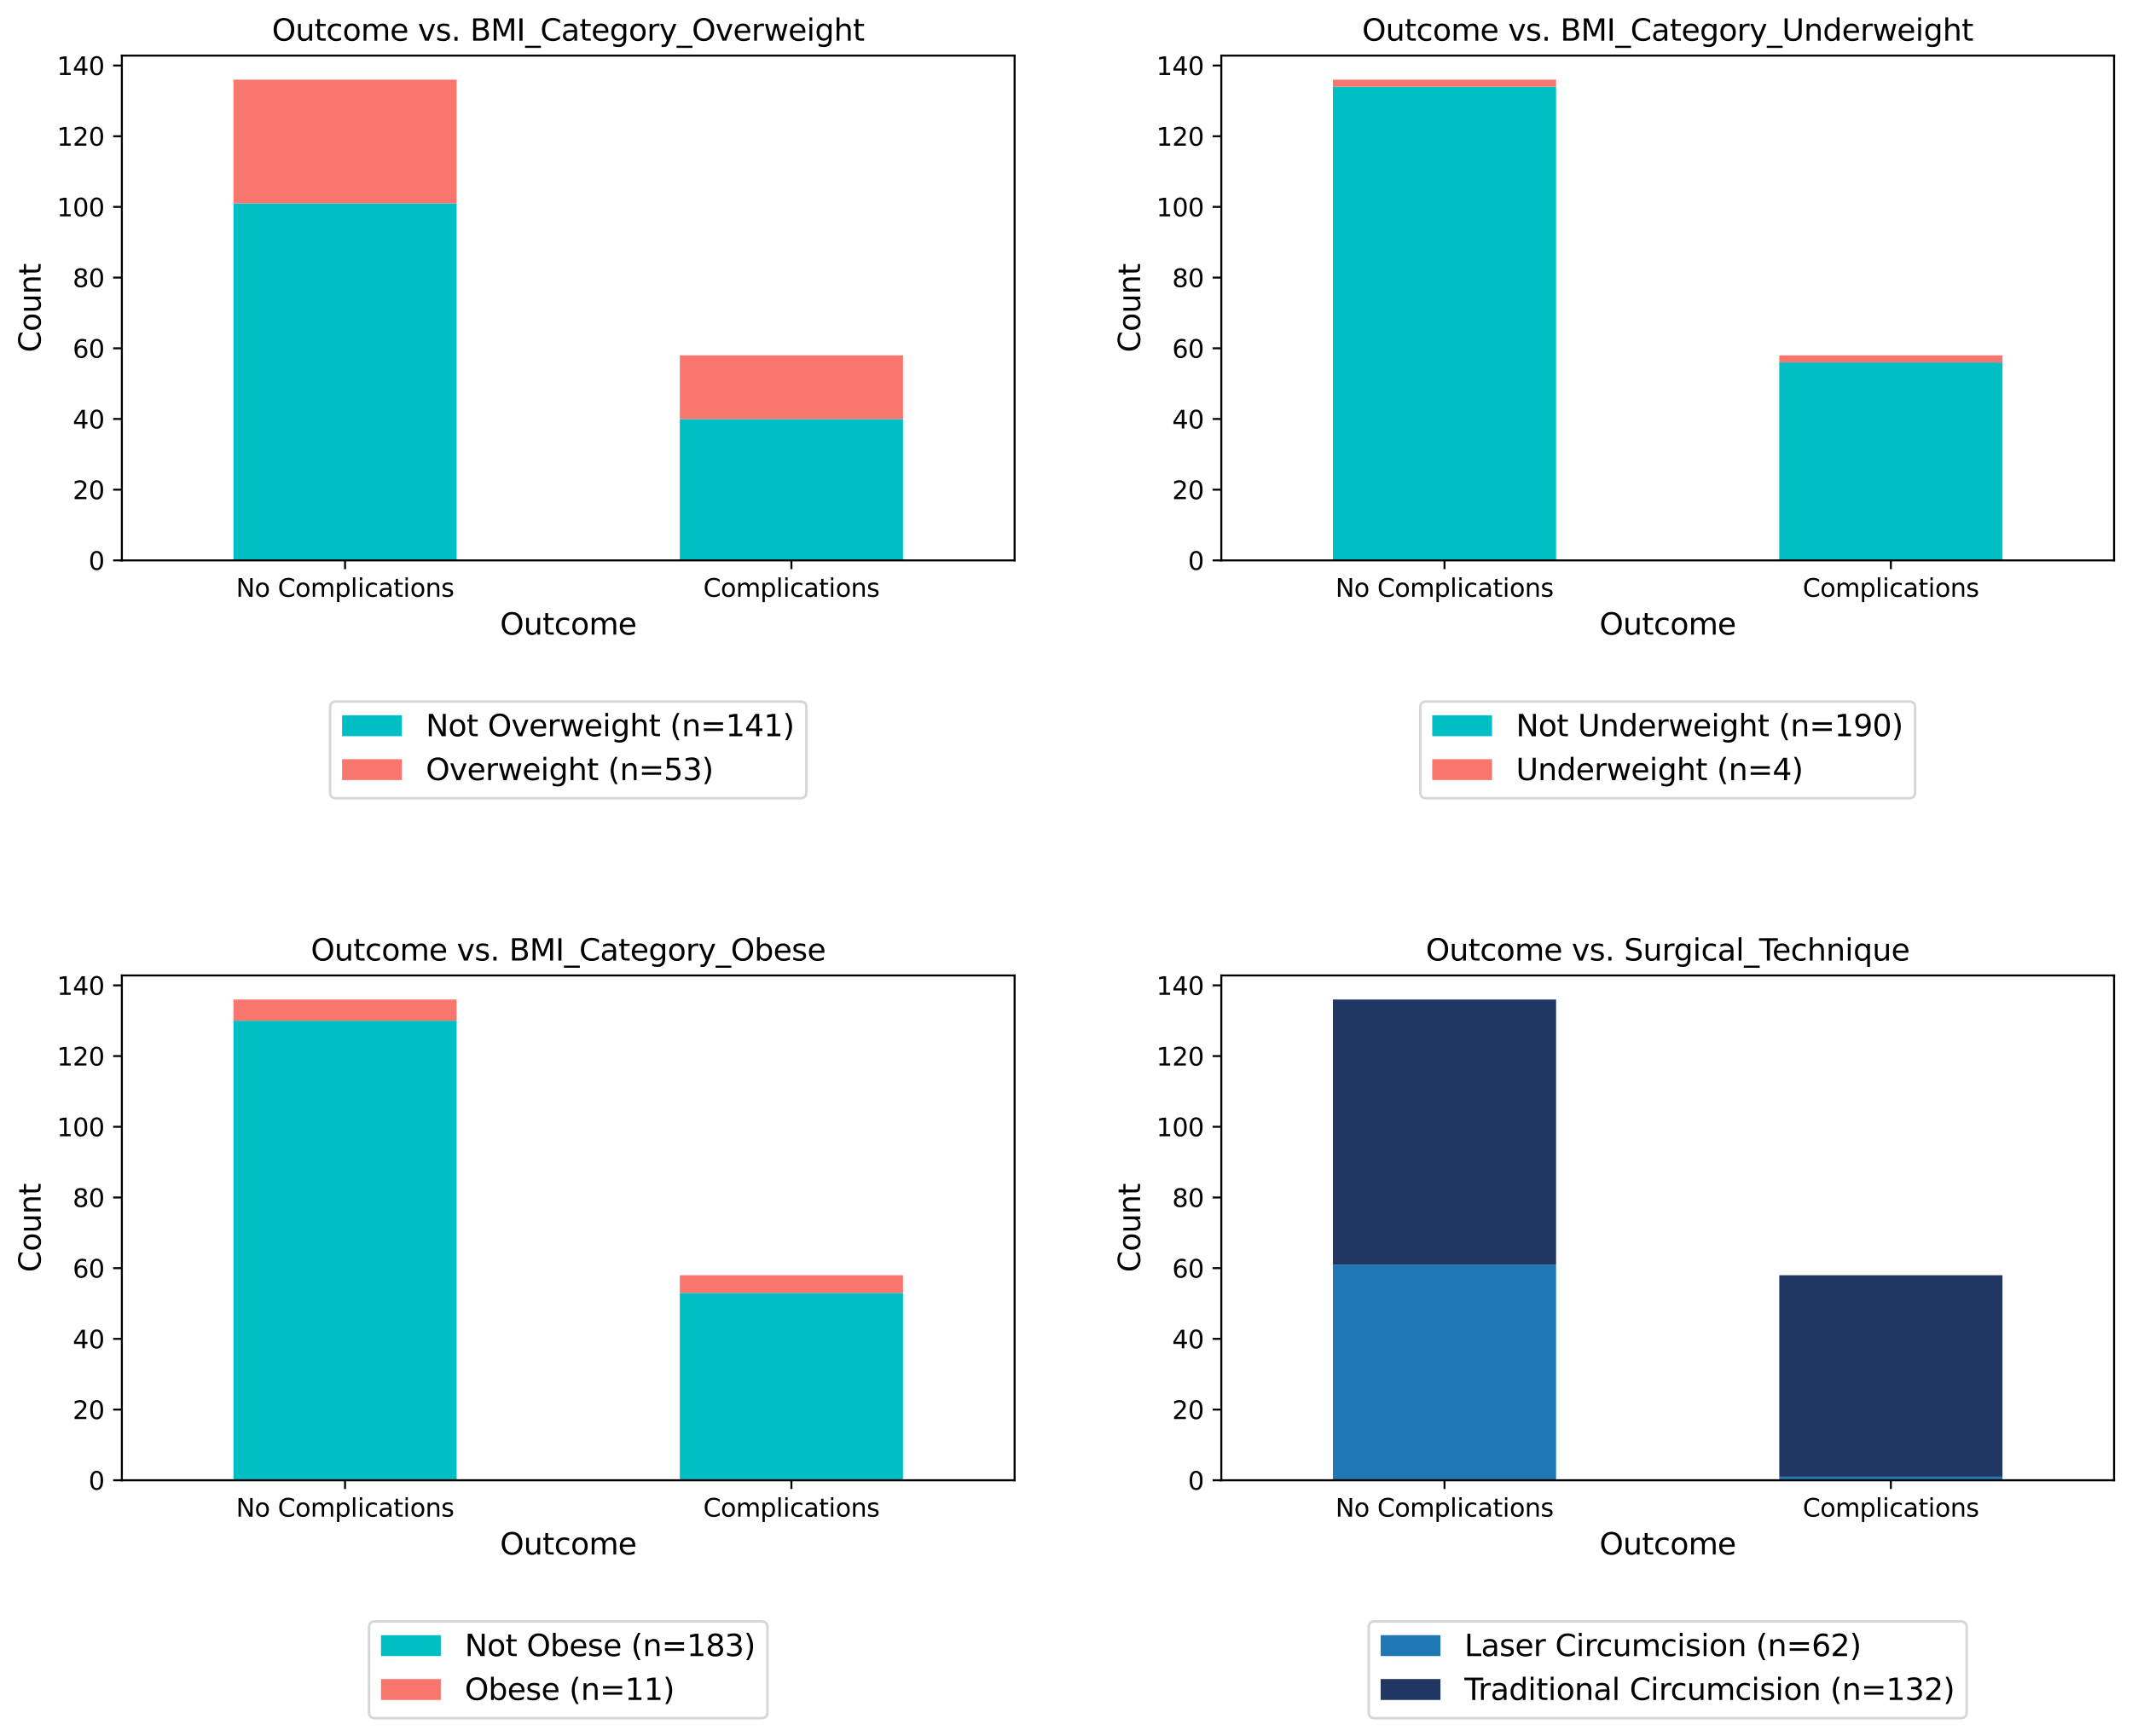
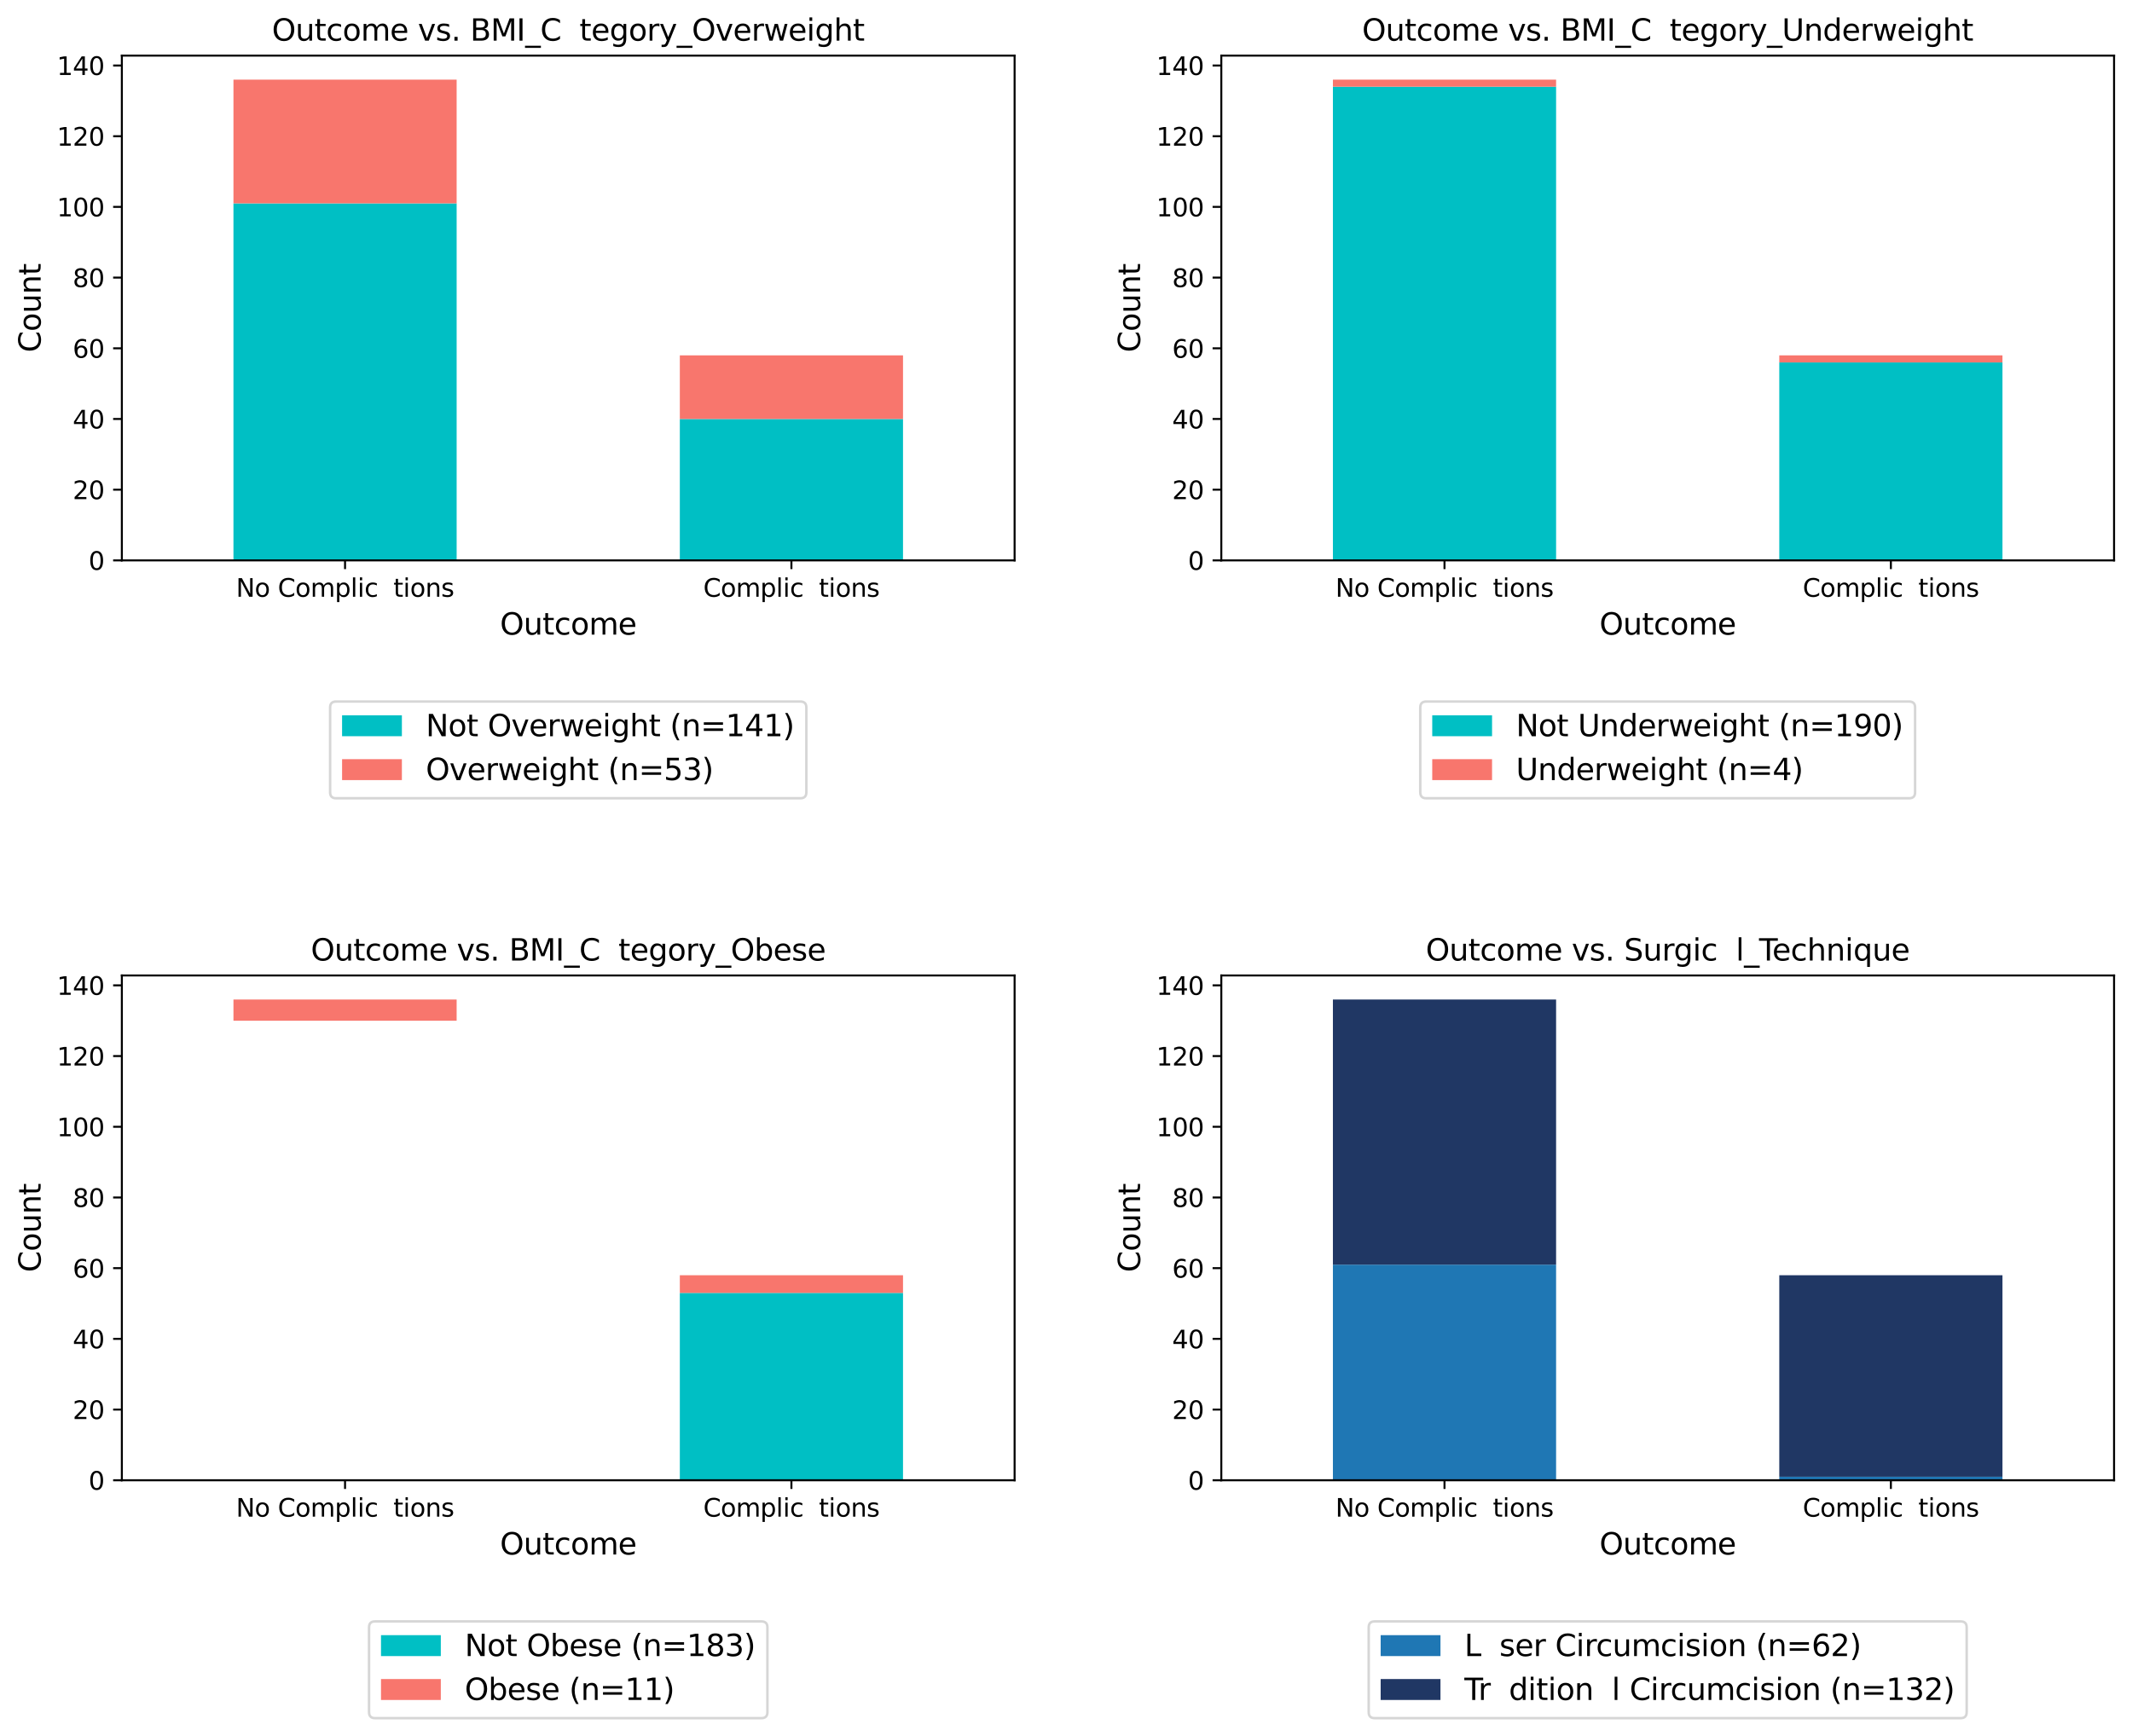
<svg xmlns="http://www.w3.org/2000/svg" xmlns:xlink="http://www.w3.org/1999/xlink" width="855.551pt" height="696.796pt" viewBox="0 0 855.551 696.796" version="1.1">
  <defs>
    <style type="text/css">*{stroke-linejoin: round; stroke-linecap: butt}</style>
  </defs>
  <g id="figure_1">
    <g id="patch_1">
      <path d="M 0 696.796  L 855.551 696.796  L 855.551 0  L 0 0  z " style="fill: #ffffff" />
    </g>
    <g id="axes_1">
      <g id="patch_2">
        <path d="M 48.901 224.918  L 407.151 224.918  L 407.151 22.318  L 48.901 22.318  z " style="fill: #ffffff" />
      </g>
      <g id="patch_3">
        <path d="M 93.683 224.918  L 183.245 224.918  L 183.245 81.623  L 93.683 81.623  z " clip-path="url(#pc7d1a097cd)" style="fill: #00bfc4" />
      </g>
      <g id="patch_4">
        <path d="M 272.808 224.918  L 362.37 224.918  L 362.37 168.167  L 272.808 168.167  z " clip-path="url(#pc7d1a097cd)" style="fill: #00bfc4" />
      </g>
      <g id="patch_5">
        <path d="M 93.683 81.623  L 183.245 81.623  L 183.245 31.966  L 93.683 31.966  z " clip-path="url(#pc7d1a097cd)" style="fill: #f8766d" />
      </g>
      <g id="patch_6">
        <path d="M 272.808 168.167  L 362.37 168.167  L 362.37 142.63  L 272.808 142.63  z " clip-path="url(#pc7d1a097cd)" style="fill: #f8766d" />
      </g>
      <g id="matplotlib.axis_1">
        <g id="xtick_1">
          <g id="line2d_1">
            <defs>
              <path id="m4f054dcde6" d="M 0 0  L 0 3.5  " style="stroke: #000000; stroke-width: 0.8" />
            </defs>
            <g>
              <use xlink:href="#m4f054dcde6" x="138.464" y="224.918" style="stroke: #000000; stroke-width: 0.8" />
            </g>
          </g>
          <g id="text_1">
            <g transform="translate(94.706 239.517) scale(0.1 -0.1)">
              <defs>
                <path id="DejaVuSans-4e" d="M 628 4666  L 1478 4666  L 3547 763  L 3547 4666  L 4159 4666  L 4159 0  L 3309 0  L 1241 3903  L 1241 0  L 628 0  L 628 4666  z " transform="scale(0.016)" />
                <path id="DejaVuSans-6f" d="M 1959 3097  Q 1497 3097 1228 2736  Q 959 2375 959 1747  Q 959 1119 1226 758  Q 1494 397 1959 397  Q 2419 397 2687 759  Q 2956 1122 2956 1747  Q 2956 2369 2687 2733  Q 2419 3097 1959 3097  z M 1959 3584  Q 2709 3584 3137 3096  Q 3566 2609 3566 1747  Q 3566 888 3137 398  Q 2709 -91 1959 -91  Q 1206 -91 779 398  Q 353 888 353 1747  Q 353 2609 779 3096  Q 1206 3584 1959 3584  z " transform="scale(0.016)" />
                <path id="DejaVuSans-20" transform="scale(0.016)" />
                <path id="DejaVuSans-43" d="M 4122 4306  L 4122 3641  Q 3803 3938 3442 4084  Q 3081 4231 2675 4231  Q 1875 4231 1450 3742  Q 1025 3253 1025 2328  Q 1025 1406 1450 917  Q 1875 428 2675 428  Q 3081 428 3442 575  Q 3803 722 4122 1019  L 4122 359  Q 3791 134 3420 21  Q 3050 -91 2638 -91  Q 1578 -91 968 557  Q 359 1206 359 2328  Q 359 3453 968 4101  Q 1578 4750 2638 4750  Q 3056 4750 3426 4639  Q 3797 4528 4122 4306  z " transform="scale(0.016)" />
                <path id="DejaVuSans-6d" d="M 3328 2828  Q 3544 3216 3844 3400  Q 4144 3584 4550 3584  Q 5097 3584 5394 3201  Q 5691 2819 5691 2113  L 5691 0  L 5113 0  L 5113 2094  Q 5113 2597 4934 2840  Q 4756 3084 4391 3084  Q 3944 3084 3684 2787  Q 3425 2491 3425 1978  L 3425 0  L 2847 0  L 2847 2094  Q 2847 2600 2669 2842  Q 2491 3084 2119 3084  Q 1678 3084 1418 2786  Q 1159 2488 1159 1978  L 1159 0  L 581 0  L 581 3500  L 1159 3500  L 1159 2956  Q 1356 3278 1631 3431  Q 1906 3584 2284 3584  Q 2666 3584 2933 3390  Q 3200 3197 3328 2828  z " transform="scale(0.016)" />
                <path id="DejaVuSans-70" d="M 1159 525  L 1159 -1331  L 581 -1331  L 581 3500  L 1159 3500  L 1159 2969  Q 1341 3281 1617 3432  Q 1894 3584 2278 3584  Q 2916 3584 3314 3078  Q 3713 2572 3713 1747  Q 3713 922 3314 415  Q 2916 -91 2278 -91  Q 1894 -91 1617 61  Q 1341 213 1159 525  z M 3116 1747  Q 3116 2381 2855 2742  Q 2594 3103 2138 3103  Q 1681 3103 1420 2742  Q 1159 2381 1159 1747  Q 1159 1113 1420 752  Q 1681 391 2138 391  Q 2594 391 2855 752  Q 3116 1113 3116 1747  z " transform="scale(0.016)" />
                <path id="DejaVuSans-6c" d="M 603 4863  L 1178 4863  L 1178 0  L 603 0  L 603 4863  z " transform="scale(0.016)" />
                <path id="DejaVuSans-69" d="M 603 3500  L 1178 3500  L 1178 0  L 603 0  L 603 3500  z M 603 4863  L 1178 4863  L 1178 4134  L 603 4134  L 603 4863  z " transform="scale(0.016)" />
                <path id="DejaVuSans-63" d="M 3122 3366  L 3122 2828  Q 2878 2963 2633 3030  Q 2388 3097 2138 3097  Q 1578 3097 1268 2742  Q 959 2388 959 1747  Q 959 1106 1268 751  Q 1578 397 2138 397  Q 2388 397 2633 464  Q 2878 531 3122 666  L 3122 134  Q 2881 22 2623 -34  Q 2366 -91 2075 -91  Q 1284 -91 818 406  Q 353 903 353 1747  Q 353 2603 823 3093  Q 1294 3584 2113 3584  Q 2378 3584 2631 3529  Q 2884 3475 3122 3366  z " transform="scale(0.016)" />
-                 <path id="DejaVuSans-61" d="M 2194 1759  Q 1497 1759 1228 1600  Q 959 1441 959 1056  Q 959 750 1161 570  Q 1363 391 1709 391  Q 2188 391 2477 730  Q 2766 1069 2766 1631  L 2766 1759  L 2194 1759  z M 3341 1997  L 3341 0  L 2766 0  L 2766 531  Q 2569 213 2275 61  Q 1981 -91 1556 -91  Q 1019 -91 701 211  Q 384 513 384 1019  Q 384 1609 779 1909  Q 1175 2209 1959 2209  L 2766 2209  L 2766 2266  Q 2766 2663 2505 2880  Q 2244 3097 1772 3097  Q 1472 3097 1187 3025  Q 903 2953 641 2809  L 641 3341  Q 956 3463 1253 3523  Q 1550 3584 1831 3584  Q 2591 3584 2966 3190  Q 3341 2797 3341 1997  z " transform="scale(0.016)" />
                <path id="DejaVuSans-74" d="M 1172 4494  L 1172 3500  L 2356 3500  L 2356 3053  L 1172 3053  L 1172 1153  Q 1172 725 1289 603  Q 1406 481 1766 481  L 2356 481  L 2356 0  L 1766 0  Q 1100 0 847 248  Q 594 497 594 1153  L 594 3053  L 172 3053  L 172 3500  L 594 3500  L 594 4494  L 1172 4494  z " transform="scale(0.016)" />
                <path id="DejaVuSans-6e" d="M 3513 2113  L 3513 0  L 2938 0  L 2938 2094  Q 2938 2591 2744 2837  Q 2550 3084 2163 3084  Q 1697 3084 1428 2787  Q 1159 2491 1159 1978  L 1159 0  L 581 0  L 581 3500  L 1159 3500  L 1159 2956  Q 1366 3272 1645 3428  Q 1925 3584 2291 3584  Q 2894 3584 3203 3211  Q 3513 2838 3513 2113  z " transform="scale(0.016)" />
                <path id="DejaVuSans-73" d="M 2834 3397  L 2834 2853  Q 2591 2978 2328 3040  Q 2066 3103 1784 3103  Q 1356 3103 1142 2972  Q 928 2841 928 2578  Q 928 2378 1081 2264  Q 1234 2150 1697 2047  L 1894 2003  Q 2506 1872 2764 1633  Q 3022 1394 3022 966  Q 3022 478 2636 193  Q 2250 -91 1575 -91  Q 1294 -91 989 -36  Q 684 19 347 128  L 347 722  Q 666 556 975 473  Q 1284 391 1588 391  Q 1994 391 2212 530  Q 2431 669 2431 922  Q 2431 1156 2273 1281  Q 2116 1406 1581 1522  L 1381 1569  Q 847 1681 609 1914  Q 372 2147 372 2553  Q 372 3047 722 3315  Q 1072 3584 1716 3584  Q 2034 3584 2315 3537  Q 2597 3491 2834 3397  z " transform="scale(0.016)" />
              </defs>
              <use xlink:href="#DejaVuSans-4e" />
              <use xlink:href="#DejaVuSans-6f" x="74.805" />
              <use xlink:href="#DejaVuSans-20" x="135.986" />
              <use xlink:href="#DejaVuSans-43" x="167.773" />
              <use xlink:href="#DejaVuSans-6f" x="237.598" />
              <use xlink:href="#DejaVuSans-6d" x="298.779" />
              <use xlink:href="#DejaVuSans-70" x="396.191" />
              <use xlink:href="#DejaVuSans-6c" x="459.668" />
              <use xlink:href="#DejaVuSans-69" x="487.451" />
              <use xlink:href="#DejaVuSans-63" x="515.234" />
              <use xlink:href="#DejaVuSans-61" x="570.215" />
              <use xlink:href="#DejaVuSans-74" x="631.494" />
              <use xlink:href="#DejaVuSans-69" x="670.703" />
              <use xlink:href="#DejaVuSans-6f" x="698.486" />
              <use xlink:href="#DejaVuSans-6e" x="759.668" />
              <use xlink:href="#DejaVuSans-73" x="823.047" />
            </g>
          </g>
        </g>
        <g id="xtick_2">
          <g id="line2d_2">
            <g>
              <use xlink:href="#m4f054dcde6" x="317.589" y="224.918" style="stroke: #000000; stroke-width: 0.8" />
            </g>
          </g>
          <g id="text_2">
            <g transform="translate(282.22 239.517) scale(0.1 -0.1)">
              <use xlink:href="#DejaVuSans-43" />
              <use xlink:href="#DejaVuSans-6f" x="69.824" />
              <use xlink:href="#DejaVuSans-6d" x="131.006" />
              <use xlink:href="#DejaVuSans-70" x="228.418" />
              <use xlink:href="#DejaVuSans-6c" x="291.895" />
              <use xlink:href="#DejaVuSans-69" x="319.678" />
              <use xlink:href="#DejaVuSans-63" x="347.461" />
              <use xlink:href="#DejaVuSans-61" x="402.441" />
              <use xlink:href="#DejaVuSans-74" x="463.721" />
              <use xlink:href="#DejaVuSans-69" x="502.93" />
              <use xlink:href="#DejaVuSans-6f" x="530.713" />
              <use xlink:href="#DejaVuSans-6e" x="591.895" />
              <use xlink:href="#DejaVuSans-73" x="655.273" />
            </g>
          </g>
        </g>
        <g id="text_3">
          <g transform="translate(200.642 254.714) scale(0.12 -0.12)">
            <defs>
              <path id="DejaVuSans-4f" d="M 2522 4238  Q 1834 4238 1429 3725  Q 1025 3213 1025 2328  Q 1025 1447 1429 934  Q 1834 422 2522 422  Q 3209 422 3611 934  Q 4013 1447 4013 2328  Q 4013 3213 3611 3725  Q 3209 4238 2522 4238  z M 2522 4750  Q 3503 4750 4090 4092  Q 4678 3434 4678 2328  Q 4678 1225 4090 567  Q 3503 -91 2522 -91  Q 1538 -91 948 565  Q 359 1222 359 2328  Q 359 3434 948 4092  Q 1538 4750 2522 4750  z " transform="scale(0.016)" />
              <path id="DejaVuSans-75" d="M 544 1381  L 544 3500  L 1119 3500  L 1119 1403  Q 1119 906 1312 657  Q 1506 409 1894 409  Q 2359 409 2629 706  Q 2900 1003 2900 1516  L 2900 3500  L 3475 3500  L 3475 0  L 2900 0  L 2900 538  Q 2691 219 2414 64  Q 2138 -91 1772 -91  Q 1169 -91 856 284  Q 544 659 544 1381  z M 1991 3584  L 1991 3584  z " transform="scale(0.016)" />
              <path id="DejaVuSans-65" d="M 3597 1894  L 3597 1613  L 953 1613  Q 991 1019 1311 708  Q 1631 397 2203 397  Q 2534 397 2845 478  Q 3156 559 3463 722  L 3463 178  Q 3153 47 2828 -22  Q 2503 -91 2169 -91  Q 1331 -91 842 396  Q 353 884 353 1716  Q 353 2575 817 3079  Q 1281 3584 2069 3584  Q 2775 3584 3186 3129  Q 3597 2675 3597 1894  z M 3022 2063  Q 3016 2534 2758 2815  Q 2500 3097 2075 3097  Q 1594 3097 1305 2825  Q 1016 2553 972 2059  L 3022 2063  z " transform="scale(0.016)" />
            </defs>
            <use xlink:href="#DejaVuSans-4f" />
            <use xlink:href="#DejaVuSans-75" x="78.711" />
            <use xlink:href="#DejaVuSans-74" x="142.09" />
            <use xlink:href="#DejaVuSans-63" x="181.299" />
            <use xlink:href="#DejaVuSans-6f" x="236.279" />
            <use xlink:href="#DejaVuSans-6d" x="297.461" />
            <use xlink:href="#DejaVuSans-65" x="394.873" />
          </g>
        </g>
      </g>
      <g id="matplotlib.axis_2">
        <g id="ytick_1">
          <g id="line2d_3">
            <defs>
              <path id="m6ddf87e6fb" d="M 0 0  L -3.5 0  " style="stroke: #000000; stroke-width: 0.8" />
            </defs>
            <g>
              <use xlink:href="#m6ddf87e6fb" x="48.901" y="224.918" style="stroke: #000000; stroke-width: 0.8" />
            </g>
          </g>
          <g id="text_4">
            <g transform="translate(35.539 228.717) scale(0.1 -0.1)">
              <defs>
                <path id="DejaVuSans-30" d="M 2034 4250  Q 1547 4250 1301 3770  Q 1056 3291 1056 2328  Q 1056 1369 1301 889  Q 1547 409 2034 409  Q 2525 409 2770 889  Q 3016 1369 3016 2328  Q 3016 3291 2770 3770  Q 2525 4250 2034 4250  z M 2034 4750  Q 2819 4750 3233 4129  Q 3647 3509 3647 2328  Q 3647 1150 3233 529  Q 2819 -91 2034 -91  Q 1250 -91 836 529  Q 422 1150 422 2328  Q 422 3509 836 4129  Q 1250 4750 2034 4750  z " transform="scale(0.016)" />
              </defs>
              <use xlink:href="#DejaVuSans-30" />
            </g>
          </g>
        </g>
        <g id="ytick_2">
          <g id="line2d_4">
            <g>
              <use xlink:href="#m6ddf87e6fb" x="48.901" y="196.543" style="stroke: #000000; stroke-width: 0.8" />
            </g>
          </g>
          <g id="text_5">
            <g transform="translate(29.176 200.342) scale(0.1 -0.1)">
              <defs>
                <path id="DejaVuSans-32" d="M 1228 531  L 3431 531  L 3431 0  L 469 0  L 469 531  Q 828 903 1448 1529  Q 2069 2156 2228 2338  Q 2531 2678 2651 2914  Q 2772 3150 2772 3378  Q 2772 3750 2511 3984  Q 2250 4219 1831 4219  Q 1534 4219 1204 4116  Q 875 4013 500 3803  L 500 4441  Q 881 4594 1212 4672  Q 1544 4750 1819 4750  Q 2544 4750 2975 4387  Q 3406 4025 3406 3419  Q 3406 3131 3298 2873  Q 3191 2616 2906 2266  Q 2828 2175 2409 1742  Q 1991 1309 1228 531  z " transform="scale(0.016)" />
              </defs>
              <use xlink:href="#DejaVuSans-32" />
              <use xlink:href="#DejaVuSans-30" x="63.623" />
            </g>
          </g>
        </g>
        <g id="ytick_3">
          <g id="line2d_5">
            <g>
              <use xlink:href="#m6ddf87e6fb" x="48.901" y="168.167" style="stroke: #000000; stroke-width: 0.8" />
            </g>
          </g>
          <g id="text_6">
            <g transform="translate(29.176 171.967) scale(0.1 -0.1)">
              <defs>
                <path id="DejaVuSans-34" d="M 2419 4116  L 825 1625  L 2419 1625  L 2419 4116  z M 2253 4666  L 3047 4666  L 3047 1625  L 3713 1625  L 3713 1100  L 3047 1100  L 3047 0  L 2419 0  L 2419 1100  L 313 1100  L 313 1709  L 2253 4666  z " transform="scale(0.016)" />
              </defs>
              <use xlink:href="#DejaVuSans-34" />
              <use xlink:href="#DejaVuSans-30" x="63.623" />
            </g>
          </g>
        </g>
        <g id="ytick_4">
          <g id="line2d_6">
            <g>
              <use xlink:href="#m6ddf87e6fb" x="48.901" y="139.792" style="stroke: #000000; stroke-width: 0.8" />
            </g>
          </g>
          <g id="text_7">
            <g transform="translate(29.176 143.591) scale(0.1 -0.1)">
              <defs>
                <path id="DejaVuSans-36" d="M 2113 2584  Q 1688 2584 1439 2293  Q 1191 2003 1191 1497  Q 1191 994 1439 701  Q 1688 409 2113 409  Q 2538 409 2786 701  Q 3034 994 3034 1497  Q 3034 2003 2786 2293  Q 2538 2584 2113 2584  z M 3366 4563  L 3366 3988  Q 3128 4100 2886 4159  Q 2644 4219 2406 4219  Q 1781 4219 1451 3797  Q 1122 3375 1075 2522  Q 1259 2794 1537 2939  Q 1816 3084 2150 3084  Q 2853 3084 3261 2657  Q 3669 2231 3669 1497  Q 3669 778 3244 343  Q 2819 -91 2113 -91  Q 1303 -91 875 529  Q 447 1150 447 2328  Q 447 3434 972 4092  Q 1497 4750 2381 4750  Q 2619 4750 2861 4703  Q 3103 4656 3366 4563  z " transform="scale(0.016)" />
              </defs>
              <use xlink:href="#DejaVuSans-36" />
              <use xlink:href="#DejaVuSans-30" x="63.623" />
            </g>
          </g>
        </g>
        <g id="ytick_5">
          <g id="line2d_7">
            <g>
              <use xlink:href="#m6ddf87e6fb" x="48.901" y="111.417" style="stroke: #000000; stroke-width: 0.8" />
            </g>
          </g>
          <g id="text_8">
            <g transform="translate(29.176 115.216) scale(0.1 -0.1)">
              <defs>
                <path id="DejaVuSans-38" d="M 2034 2216  Q 1584 2216 1326 1975  Q 1069 1734 1069 1313  Q 1069 891 1326 650  Q 1584 409 2034 409  Q 2484 409 2743 651  Q 3003 894 3003 1313  Q 3003 1734 2745 1975  Q 2488 2216 2034 2216  z M 1403 2484  Q 997 2584 770 2862  Q 544 3141 544 3541  Q 544 4100 942 4425  Q 1341 4750 2034 4750  Q 2731 4750 3128 4425  Q 3525 4100 3525 3541  Q 3525 3141 3298 2862  Q 3072 2584 2669 2484  Q 3125 2378 3379 2068  Q 3634 1759 3634 1313  Q 3634 634 3220 271  Q 2806 -91 2034 -91  Q 1263 -91 848 271  Q 434 634 434 1313  Q 434 1759 690 2068  Q 947 2378 1403 2484  z M 1172 3481  Q 1172 3119 1398 2916  Q 1625 2713 2034 2713  Q 2441 2713 2670 2916  Q 2900 3119 2900 3481  Q 2900 3844 2670 4047  Q 2441 4250 2034 4250  Q 1625 4250 1398 4047  Q 1172 3844 1172 3481  z " transform="scale(0.016)" />
              </defs>
              <use xlink:href="#DejaVuSans-38" />
              <use xlink:href="#DejaVuSans-30" x="63.623" />
            </g>
          </g>
        </g>
        <g id="ytick_6">
          <g id="line2d_8">
            <g>
              <use xlink:href="#m6ddf87e6fb" x="48.901" y="83.041" style="stroke: #000000; stroke-width: 0.8" />
            </g>
          </g>
          <g id="text_9">
            <g transform="translate(22.814 86.841) scale(0.1 -0.1)">
              <defs>
                <path id="DejaVuSans-31" d="M 794 531  L 1825 531  L 1825 4091  L 703 3866  L 703 4441  L 1819 4666  L 2450 4666  L 2450 531  L 3481 531  L 3481 0  L 794 0  L 794 531  z " transform="scale(0.016)" />
              </defs>
              <use xlink:href="#DejaVuSans-31" />
              <use xlink:href="#DejaVuSans-30" x="63.623" />
              <use xlink:href="#DejaVuSans-30" x="127.246" />
            </g>
          </g>
        </g>
        <g id="ytick_7">
          <g id="line2d_9">
            <g>
              <use xlink:href="#m6ddf87e6fb" x="48.901" y="54.666" style="stroke: #000000; stroke-width: 0.8" />
            </g>
          </g>
          <g id="text_10">
            <g transform="translate(22.814 58.465) scale(0.1 -0.1)">
              <use xlink:href="#DejaVuSans-31" />
              <use xlink:href="#DejaVuSans-32" x="63.623" />
              <use xlink:href="#DejaVuSans-30" x="127.246" />
            </g>
          </g>
        </g>
        <g id="ytick_8">
          <g id="line2d_10">
            <g>
              <use xlink:href="#m6ddf87e6fb" x="48.901" y="26.291" style="stroke: #000000; stroke-width: 0.8" />
            </g>
          </g>
          <g id="text_11">
            <g transform="translate(22.814 30.09) scale(0.1 -0.1)">
              <use xlink:href="#DejaVuSans-31" />
              <use xlink:href="#DejaVuSans-34" x="63.623" />
              <use xlink:href="#DejaVuSans-30" x="127.246" />
            </g>
          </g>
        </g>
        <g id="text_12">
          <g transform="translate(16.318 141.436) rotate(-90) scale(0.12 -0.12)">
            <use xlink:href="#DejaVuSans-43" />
            <use xlink:href="#DejaVuSans-6f" x="69.824" />
            <use xlink:href="#DejaVuSans-75" x="131.006" />
            <use xlink:href="#DejaVuSans-6e" x="194.385" />
            <use xlink:href="#DejaVuSans-74" x="257.764" />
          </g>
        </g>
      </g>
      <g id="patch_7">
        <path d="M 48.901 224.918  L 48.901 22.318  " style="fill: none; stroke: #000000; stroke-width: 0.8; stroke-linejoin: miter; stroke-linecap: square" />
      </g>
      <g id="patch_8">
        <path d="M 407.151 224.918  L 407.151 22.318  " style="fill: none; stroke: #000000; stroke-width: 0.8; stroke-linejoin: miter; stroke-linecap: square" />
      </g>
      <g id="patch_9">
        <path d="M 48.901 224.918  L 407.151 224.918  " style="fill: none; stroke: #000000; stroke-width: 0.8; stroke-linejoin: miter; stroke-linecap: square" />
      </g>
      <g id="patch_10">
        <path d="M 48.901 22.318  L 407.151 22.318  " style="fill: none; stroke: #000000; stroke-width: 0.8; stroke-linejoin: miter; stroke-linecap: square" />
      </g>
      <g id="text_13">
        <g transform="translate(109.11 16.318) scale(0.12 -0.12)">
          <defs>
            <path id="DejaVuSans-76" d="M 191 3500  L 800 3500  L 1894 563  L 2988 3500  L 3597 3500  L 2284 0  L 1503 0  L 191 3500  z " transform="scale(0.016)" />
            <path id="DejaVuSans-2e" d="M 684 794  L 1344 794  L 1344 0  L 684 0  L 684 794  z " transform="scale(0.016)" />
            <path id="DejaVuSans-42" d="M 1259 2228  L 1259 519  L 2272 519  Q 2781 519 3026 730  Q 3272 941 3272 1375  Q 3272 1813 3026 2020  Q 2781 2228 2272 2228  L 1259 2228  z M 1259 4147  L 1259 2741  L 2194 2741  Q 2656 2741 2882 2914  Q 3109 3088 3109 3444  Q 3109 3797 2882 3972  Q 2656 4147 2194 4147  L 1259 4147  z M 628 4666  L 2241 4666  Q 2963 4666 3353 4366  Q 3744 4066 3744 3513  Q 3744 3084 3544 2831  Q 3344 2578 2956 2516  Q 3422 2416 3680 2098  Q 3938 1781 3938 1306  Q 3938 681 3513 340  Q 3088 0 2303 0  L 628 0  L 628 4666  z " transform="scale(0.016)" />
            <path id="DejaVuSans-4d" d="M 628 4666  L 1569 4666  L 2759 1491  L 3956 4666  L 4897 4666  L 4897 0  L 4281 0  L 4281 4097  L 3078 897  L 2444 897  L 1241 4097  L 1241 0  L 628 0  L 628 4666  z " transform="scale(0.016)" />
            <path id="DejaVuSans-49" d="M 628 4666  L 1259 4666  L 1259 0  L 628 0  L 628 4666  z " transform="scale(0.016)" />
            <path id="DejaVuSans-5f" d="M 3263 -1063  L 3263 -1509  L -63 -1509  L -63 -1063  L 3263 -1063  z " transform="scale(0.016)" />
            <path id="DejaVuSans-67" d="M 2906 1791  Q 2906 2416 2648 2759  Q 2391 3103 1925 3103  Q 1463 3103 1205 2759  Q 947 2416 947 1791  Q 947 1169 1205 825  Q 1463 481 1925 481  Q 2391 481 2648 825  Q 2906 1169 2906 1791  z M 3481 434  Q 3481 -459 3084 -895  Q 2688 -1331 1869 -1331  Q 1566 -1331 1297 -1286  Q 1028 -1241 775 -1147  L 775 -588  Q 1028 -725 1275 -790  Q 1522 -856 1778 -856  Q 2344 -856 2625 -561  Q 2906 -266 2906 331  L 2906 616  Q 2728 306 2450 153  Q 2172 0 1784 0  Q 1141 0 747 490  Q 353 981 353 1791  Q 353 2603 747 3093  Q 1141 3584 1784 3584  Q 2172 3584 2450 3431  Q 2728 3278 2906 2969  L 2906 3500  L 3481 3500  L 3481 434  z " transform="scale(0.016)" />
            <path id="DejaVuSans-72" d="M 2631 2963  Q 2534 3019 2420 3045  Q 2306 3072 2169 3072  Q 1681 3072 1420 2755  Q 1159 2438 1159 1844  L 1159 0  L 581 0  L 581 3500  L 1159 3500  L 1159 2956  Q 1341 3275 1631 3429  Q 1922 3584 2338 3584  Q 2397 3584 2469 3576  Q 2541 3569 2628 3553  L 2631 2963  z " transform="scale(0.016)" />
            <path id="DejaVuSans-79" d="M 2059 -325  Q 1816 -950 1584 -1140  Q 1353 -1331 966 -1331  L 506 -1331  L 506 -850  L 844 -850  Q 1081 -850 1212 -737  Q 1344 -625 1503 -206  L 1606 56  L 191 3500  L 800 3500  L 1894 763  L 2988 3500  L 3597 3500  L 2059 -325  z " transform="scale(0.016)" />
            <path id="DejaVuSans-77" d="M 269 3500  L 844 3500  L 1563 769  L 2278 3500  L 2956 3500  L 3675 769  L 4391 3500  L 4966 3500  L 4050 0  L 3372 0  L 2619 2869  L 1863 0  L 1184 0  L 269 3500  z " transform="scale(0.016)" />
            <path id="DejaVuSans-68" d="M 3513 2113  L 3513 0  L 2938 0  L 2938 2094  Q 2938 2591 2744 2837  Q 2550 3084 2163 3084  Q 1697 3084 1428 2787  Q 1159 2491 1159 1978  L 1159 0  L 581 0  L 581 4863  L 1159 4863  L 1159 2956  Q 1366 3272 1645 3428  Q 1925 3584 2291 3584  Q 2894 3584 3203 3211  Q 3513 2838 3513 2113  z " transform="scale(0.016)" />
          </defs>
          <use xlink:href="#DejaVuSans-4f" />
          <use xlink:href="#DejaVuSans-75" x="78.711" />
          <use xlink:href="#DejaVuSans-74" x="142.09" />
          <use xlink:href="#DejaVuSans-63" x="181.299" />
          <use xlink:href="#DejaVuSans-6f" x="236.279" />
          <use xlink:href="#DejaVuSans-6d" x="297.461" />
          <use xlink:href="#DejaVuSans-65" x="394.873" />
          <use xlink:href="#DejaVuSans-20" x="456.396" />
          <use xlink:href="#DejaVuSans-76" x="488.184" />
          <use xlink:href="#DejaVuSans-73" x="547.363" />
          <use xlink:href="#DejaVuSans-2e" x="599.463" />
          <use xlink:href="#DejaVuSans-20" x="631.25" />
          <use xlink:href="#DejaVuSans-42" x="663.037" />
          <use xlink:href="#DejaVuSans-4d" x="731.641" />
          <use xlink:href="#DejaVuSans-49" x="817.92" />
          <use xlink:href="#DejaVuSans-5f" x="847.412" />
          <use xlink:href="#DejaVuSans-43" x="897.412" />
          <use xlink:href="#DejaVuSans-61" x="967.236" />
          <use xlink:href="#DejaVuSans-74" x="1028.516" />
          <use xlink:href="#DejaVuSans-65" x="1067.725" />
          <use xlink:href="#DejaVuSans-67" x="1129.248" />
          <use xlink:href="#DejaVuSans-6f" x="1192.725" />
          <use xlink:href="#DejaVuSans-72" x="1253.906" />
          <use xlink:href="#DejaVuSans-79" x="1295.02" />
          <use xlink:href="#DejaVuSans-5f" x="1354.199" />
          <use xlink:href="#DejaVuSans-4f" x="1404.199" />
          <use xlink:href="#DejaVuSans-76" x="1482.91" />
          <use xlink:href="#DejaVuSans-65" x="1542.09" />
          <use xlink:href="#DejaVuSans-72" x="1603.613" />
          <use xlink:href="#DejaVuSans-77" x="1644.727" />
          <use xlink:href="#DejaVuSans-65" x="1726.514" />
          <use xlink:href="#DejaVuSans-69" x="1788.037" />
          <use xlink:href="#DejaVuSans-67" x="1815.82" />
          <use xlink:href="#DejaVuSans-68" x="1879.297" />
          <use xlink:href="#DejaVuSans-74" x="1942.676" />
        </g>
      </g>
      <g id="legend_1">
        <g id="patch_11">
          <path d="M 134.873 320.396  L 321.179 320.396  Q 323.579 320.396 323.579 317.996  L 323.579 283.968  Q 323.579 281.568 321.179 281.568  L 134.873 281.568  Q 132.473 281.568 132.473 283.968  L 132.473 317.996  Q 132.473 320.396 134.873 320.396  z " style="fill: #ffffff; opacity: 0.8; stroke: #cccccc; stroke-linejoin: miter" />
        </g>
        <g id="patch_12">
          <path d="M 137.273 295.486  L 161.273 295.486  L 161.273 287.086  L 137.273 287.086  z " style="fill: #00bfc4" />
        </g>
        <g id="text_14">
          <g transform="translate(170.873 295.486) scale(0.12 -0.12)">
            <defs>
              <path id="DejaVuSans-28" d="M 1984 4856  Q 1566 4138 1362 3434  Q 1159 2731 1159 2009  Q 1159 1288 1364 580  Q 1569 -128 1984 -844  L 1484 -844  Q 1016 -109 783 600  Q 550 1309 550 2009  Q 550 2706 781 3412  Q 1013 4119 1484 4856  L 1984 4856  z " transform="scale(0.016)" />
              <path id="DejaVuSans-3d" d="M 678 2906  L 4684 2906  L 4684 2381  L 678 2381  L 678 2906  z M 678 1631  L 4684 1631  L 4684 1100  L 678 1100  L 678 1631  z " transform="scale(0.016)" />
              <path id="DejaVuSans-29" d="M 513 4856  L 1013 4856  Q 1481 4119 1714 3412  Q 1947 2706 1947 2009  Q 1947 1309 1714 600  Q 1481 -109 1013 -844  L 513 -844  Q 928 -128 1133 580  Q 1338 1288 1338 2009  Q 1338 2731 1133 3434  Q 928 4138 513 4856  z " transform="scale(0.016)" />
            </defs>
            <use xlink:href="#DejaVuSans-4e" />
            <use xlink:href="#DejaVuSans-6f" x="74.805" />
            <use xlink:href="#DejaVuSans-74" x="135.986" />
            <use xlink:href="#DejaVuSans-20" x="175.195" />
            <use xlink:href="#DejaVuSans-4f" x="206.982" />
            <use xlink:href="#DejaVuSans-76" x="285.693" />
            <use xlink:href="#DejaVuSans-65" x="344.873" />
            <use xlink:href="#DejaVuSans-72" x="406.396" />
            <use xlink:href="#DejaVuSans-77" x="447.51" />
            <use xlink:href="#DejaVuSans-65" x="529.297" />
            <use xlink:href="#DejaVuSans-69" x="590.82" />
            <use xlink:href="#DejaVuSans-67" x="618.604" />
            <use xlink:href="#DejaVuSans-68" x="682.08" />
            <use xlink:href="#DejaVuSans-74" x="745.459" />
            <use xlink:href="#DejaVuSans-20" x="784.668" />
            <use xlink:href="#DejaVuSans-28" x="816.455" />
            <use xlink:href="#DejaVuSans-6e" x="855.469" />
            <use xlink:href="#DejaVuSans-3d" x="918.848" />
            <use xlink:href="#DejaVuSans-31" x="1002.637" />
            <use xlink:href="#DejaVuSans-34" x="1066.26" />
            <use xlink:href="#DejaVuSans-31" x="1129.883" />
            <use xlink:href="#DejaVuSans-29" x="1193.506" />
          </g>
        </g>
        <g id="patch_13">
          <path d="M 137.273 313.1  L 161.273 313.1  L 161.273 304.7  L 137.273 304.7  z " style="fill: #f8766d" />
        </g>
        <g id="text_15">
          <g transform="translate(170.873 313.1) scale(0.12 -0.12)">
            <defs>
              <path id="DejaVuSans-35" d="M 691 4666  L 3169 4666  L 3169 4134  L 1269 4134  L 1269 2991  Q 1406 3038 1543 3061  Q 1681 3084 1819 3084  Q 2600 3084 3056 2656  Q 3513 2228 3513 1497  Q 3513 744 3044 326  Q 2575 -91 1722 -91  Q 1428 -91 1123 -41  Q 819 9 494 109  L 494 744  Q 775 591 1075 516  Q 1375 441 1709 441  Q 2250 441 2565 725  Q 2881 1009 2881 1497  Q 2881 1984 2565 2268  Q 2250 2553 1709 2553  Q 1456 2553 1204 2497  Q 953 2441 691 2322  L 691 4666  z " transform="scale(0.016)" />
              <path id="DejaVuSans-33" d="M 2597 2516  Q 3050 2419 3304 2112  Q 3559 1806 3559 1356  Q 3559 666 3084 287  Q 2609 -91 1734 -91  Q 1441 -91 1130 -33  Q 819 25 488 141  L 488 750  Q 750 597 1062 519  Q 1375 441 1716 441  Q 2309 441 2620 675  Q 2931 909 2931 1356  Q 2931 1769 2642 2001  Q 2353 2234 1838 2234  L 1294 2234  L 1294 2753  L 1863 2753  Q 2328 2753 2575 2939  Q 2822 3125 2822 3475  Q 2822 3834 2567 4026  Q 2313 4219 1838 4219  Q 1578 4219 1281 4162  Q 984 4106 628 3988  L 628 4550  Q 988 4650 1302 4700  Q 1616 4750 1894 4750  Q 2613 4750 3031 4423  Q 3450 4097 3450 3541  Q 3450 3153 3228 2886  Q 3006 2619 2597 2516  z " transform="scale(0.016)" />
            </defs>
            <use xlink:href="#DejaVuSans-4f" />
            <use xlink:href="#DejaVuSans-76" x="78.711" />
            <use xlink:href="#DejaVuSans-65" x="137.891" />
            <use xlink:href="#DejaVuSans-72" x="199.414" />
            <use xlink:href="#DejaVuSans-77" x="240.527" />
            <use xlink:href="#DejaVuSans-65" x="322.314" />
            <use xlink:href="#DejaVuSans-69" x="383.838" />
            <use xlink:href="#DejaVuSans-67" x="411.621" />
            <use xlink:href="#DejaVuSans-68" x="475.098" />
            <use xlink:href="#DejaVuSans-74" x="538.477" />
            <use xlink:href="#DejaVuSans-20" x="577.686" />
            <use xlink:href="#DejaVuSans-28" x="609.473" />
            <use xlink:href="#DejaVuSans-6e" x="648.486" />
            <use xlink:href="#DejaVuSans-3d" x="711.865" />
            <use xlink:href="#DejaVuSans-35" x="795.654" />
            <use xlink:href="#DejaVuSans-33" x="859.277" />
            <use xlink:href="#DejaVuSans-29" x="922.9" />
          </g>
        </g>
      </g>
    </g>
    <g id="axes_2">
      <g id="patch_14">
        <path d="M 490.101 224.918  L 848.351 224.918  L 848.351 22.318  L 490.101 22.318  z " style="fill: #ffffff" />
      </g>
      <g id="patch_15">
        <path d="M 534.883 224.918  L 624.445 224.918  L 624.445 34.803  L 534.883 34.803  z " clip-path="url(#p6ee05a9eab)" style="fill: #00bfc4" />
      </g>
      <g id="patch_16">
        <path d="M 714.008 224.918  L 803.57 224.918  L 803.57 145.467  L 714.008 145.467  z " clip-path="url(#p6ee05a9eab)" style="fill: #00bfc4" />
      </g>
      <g id="patch_17">
        <path d="M 534.883 34.803  L 624.445 34.803  L 624.445 31.966  L 534.883 31.966  z " clip-path="url(#p6ee05a9eab)" style="fill: #f8766d" />
      </g>
      <g id="patch_18">
        <path d="M 714.008 145.467  L 803.57 145.467  L 803.57 142.63  L 714.008 142.63  z " clip-path="url(#p6ee05a9eab)" style="fill: #f8766d" />
      </g>
      <g id="matplotlib.axis_3">
        <g id="xtick_3">
          <g id="line2d_11">
            <g>
              <use xlink:href="#m4f054dcde6" x="579.664" y="224.918" style="stroke: #000000; stroke-width: 0.8" />
            </g>
          </g>
          <g id="text_16">
            <g transform="translate(535.906 239.517) scale(0.1 -0.1)">
              <use xlink:href="#DejaVuSans-4e" />
              <use xlink:href="#DejaVuSans-6f" x="74.805" />
              <use xlink:href="#DejaVuSans-20" x="135.986" />
              <use xlink:href="#DejaVuSans-43" x="167.773" />
              <use xlink:href="#DejaVuSans-6f" x="237.598" />
              <use xlink:href="#DejaVuSans-6d" x="298.779" />
              <use xlink:href="#DejaVuSans-70" x="396.191" />
              <use xlink:href="#DejaVuSans-6c" x="459.668" />
              <use xlink:href="#DejaVuSans-69" x="487.451" />
              <use xlink:href="#DejaVuSans-63" x="515.234" />
              <use xlink:href="#DejaVuSans-61" x="570.215" />
              <use xlink:href="#DejaVuSans-74" x="631.494" />
              <use xlink:href="#DejaVuSans-69" x="670.703" />
              <use xlink:href="#DejaVuSans-6f" x="698.486" />
              <use xlink:href="#DejaVuSans-6e" x="759.668" />
              <use xlink:href="#DejaVuSans-73" x="823.047" />
            </g>
          </g>
        </g>
        <g id="xtick_4">
          <g id="line2d_12">
            <g>
              <use xlink:href="#m4f054dcde6" x="758.789" y="224.918" style="stroke: #000000; stroke-width: 0.8" />
            </g>
          </g>
          <g id="text_17">
            <g transform="translate(723.42 239.517) scale(0.1 -0.1)">
              <use xlink:href="#DejaVuSans-43" />
              <use xlink:href="#DejaVuSans-6f" x="69.824" />
              <use xlink:href="#DejaVuSans-6d" x="131.006" />
              <use xlink:href="#DejaVuSans-70" x="228.418" />
              <use xlink:href="#DejaVuSans-6c" x="291.895" />
              <use xlink:href="#DejaVuSans-69" x="319.678" />
              <use xlink:href="#DejaVuSans-63" x="347.461" />
              <use xlink:href="#DejaVuSans-61" x="402.441" />
              <use xlink:href="#DejaVuSans-74" x="463.721" />
              <use xlink:href="#DejaVuSans-69" x="502.93" />
              <use xlink:href="#DejaVuSans-6f" x="530.713" />
              <use xlink:href="#DejaVuSans-6e" x="591.895" />
              <use xlink:href="#DejaVuSans-73" x="655.273" />
            </g>
          </g>
        </g>
        <g id="text_18">
          <g transform="translate(641.842 254.714) scale(0.12 -0.12)">
            <use xlink:href="#DejaVuSans-4f" />
            <use xlink:href="#DejaVuSans-75" x="78.711" />
            <use xlink:href="#DejaVuSans-74" x="142.09" />
            <use xlink:href="#DejaVuSans-63" x="181.299" />
            <use xlink:href="#DejaVuSans-6f" x="236.279" />
            <use xlink:href="#DejaVuSans-6d" x="297.461" />
            <use xlink:href="#DejaVuSans-65" x="394.873" />
          </g>
        </g>
      </g>
      <g id="matplotlib.axis_4">
        <g id="ytick_9">
          <g id="line2d_13">
            <g>
              <use xlink:href="#m6ddf87e6fb" x="490.101" y="224.918" style="stroke: #000000; stroke-width: 0.8" />
            </g>
          </g>
          <g id="text_19">
            <g transform="translate(476.739 228.717) scale(0.1 -0.1)">
              <use xlink:href="#DejaVuSans-30" />
            </g>
          </g>
        </g>
        <g id="ytick_10">
          <g id="line2d_14">
            <g>
              <use xlink:href="#m6ddf87e6fb" x="490.101" y="196.543" style="stroke: #000000; stroke-width: 0.8" />
            </g>
          </g>
          <g id="text_20">
            <g transform="translate(470.376 200.342) scale(0.1 -0.1)">
              <use xlink:href="#DejaVuSans-32" />
              <use xlink:href="#DejaVuSans-30" x="63.623" />
            </g>
          </g>
        </g>
        <g id="ytick_11">
          <g id="line2d_15">
            <g>
              <use xlink:href="#m6ddf87e6fb" x="490.101" y="168.167" style="stroke: #000000; stroke-width: 0.8" />
            </g>
          </g>
          <g id="text_21">
            <g transform="translate(470.376 171.967) scale(0.1 -0.1)">
              <use xlink:href="#DejaVuSans-34" />
              <use xlink:href="#DejaVuSans-30" x="63.623" />
            </g>
          </g>
        </g>
        <g id="ytick_12">
          <g id="line2d_16">
            <g>
              <use xlink:href="#m6ddf87e6fb" x="490.101" y="139.792" style="stroke: #000000; stroke-width: 0.8" />
            </g>
          </g>
          <g id="text_22">
            <g transform="translate(470.376 143.591) scale(0.1 -0.1)">
              <use xlink:href="#DejaVuSans-36" />
              <use xlink:href="#DejaVuSans-30" x="63.623" />
            </g>
          </g>
        </g>
        <g id="ytick_13">
          <g id="line2d_17">
            <g>
              <use xlink:href="#m6ddf87e6fb" x="490.101" y="111.417" style="stroke: #000000; stroke-width: 0.8" />
            </g>
          </g>
          <g id="text_23">
            <g transform="translate(470.376 115.216) scale(0.1 -0.1)">
              <use xlink:href="#DejaVuSans-38" />
              <use xlink:href="#DejaVuSans-30" x="63.623" />
            </g>
          </g>
        </g>
        <g id="ytick_14">
          <g id="line2d_18">
            <g>
              <use xlink:href="#m6ddf87e6fb" x="490.101" y="83.041" style="stroke: #000000; stroke-width: 0.8" />
            </g>
          </g>
          <g id="text_24">
            <g transform="translate(464.014 86.841) scale(0.1 -0.1)">
              <use xlink:href="#DejaVuSans-31" />
              <use xlink:href="#DejaVuSans-30" x="63.623" />
              <use xlink:href="#DejaVuSans-30" x="127.246" />
            </g>
          </g>
        </g>
        <g id="ytick_15">
          <g id="line2d_19">
            <g>
              <use xlink:href="#m6ddf87e6fb" x="490.101" y="54.666" style="stroke: #000000; stroke-width: 0.8" />
            </g>
          </g>
          <g id="text_25">
            <g transform="translate(464.014 58.465) scale(0.1 -0.1)">
              <use xlink:href="#DejaVuSans-31" />
              <use xlink:href="#DejaVuSans-32" x="63.623" />
              <use xlink:href="#DejaVuSans-30" x="127.246" />
            </g>
          </g>
        </g>
        <g id="ytick_16">
          <g id="line2d_20">
            <g>
              <use xlink:href="#m6ddf87e6fb" x="490.101" y="26.291" style="stroke: #000000; stroke-width: 0.8" />
            </g>
          </g>
          <g id="text_26">
            <g transform="translate(464.014 30.09) scale(0.1 -0.1)">
              <use xlink:href="#DejaVuSans-31" />
              <use xlink:href="#DejaVuSans-34" x="63.623" />
              <use xlink:href="#DejaVuSans-30" x="127.246" />
            </g>
          </g>
        </g>
        <g id="text_27">
          <g transform="translate(457.518 141.436) rotate(-90) scale(0.12 -0.12)">
            <use xlink:href="#DejaVuSans-43" />
            <use xlink:href="#DejaVuSans-6f" x="69.824" />
            <use xlink:href="#DejaVuSans-75" x="131.006" />
            <use xlink:href="#DejaVuSans-6e" x="194.385" />
            <use xlink:href="#DejaVuSans-74" x="257.764" />
          </g>
        </g>
      </g>
      <g id="patch_19">
        <path d="M 490.101 224.918  L 490.101 22.318  " style="fill: none; stroke: #000000; stroke-width: 0.8; stroke-linejoin: miter; stroke-linecap: square" />
      </g>
      <g id="patch_20">
        <path d="M 848.351 224.918  L 848.351 22.318  " style="fill: none; stroke: #000000; stroke-width: 0.8; stroke-linejoin: miter; stroke-linecap: square" />
      </g>
      <g id="patch_21">
        <path d="M 490.101 224.918  L 848.351 224.918  " style="fill: none; stroke: #000000; stroke-width: 0.8; stroke-linejoin: miter; stroke-linecap: square" />
      </g>
      <g id="patch_22">
        <path d="M 490.101 22.318  L 848.351 22.318  " style="fill: none; stroke: #000000; stroke-width: 0.8; stroke-linejoin: miter; stroke-linecap: square" />
      </g>
      <g id="text_28">
        <g transform="translate(546.582 16.318) scale(0.12 -0.12)">
          <defs>
            <path id="DejaVuSans-55" d="M 556 4666  L 1191 4666  L 1191 1831  Q 1191 1081 1462 751  Q 1734 422 2344 422  Q 2950 422 3222 751  Q 3494 1081 3494 1831  L 3494 4666  L 4128 4666  L 4128 1753  Q 4128 841 3676 375  Q 3225 -91 2344 -91  Q 1459 -91 1007 375  Q 556 841 556 1753  L 556 4666  z " transform="scale(0.016)" />
            <path id="DejaVuSans-64" d="M 2906 2969  L 2906 4863  L 3481 4863  L 3481 0  L 2906 0  L 2906 525  Q 2725 213 2448 61  Q 2172 -91 1784 -91  Q 1150 -91 751 415  Q 353 922 353 1747  Q 353 2572 751 3078  Q 1150 3584 1784 3584  Q 2172 3584 2448 3432  Q 2725 3281 2906 2969  z M 947 1747  Q 947 1113 1208 752  Q 1469 391 1925 391  Q 2381 391 2643 752  Q 2906 1113 2906 1747  Q 2906 2381 2643 2742  Q 2381 3103 1925 3103  Q 1469 3103 1208 2742  Q 947 2381 947 1747  z " transform="scale(0.016)" />
          </defs>
          <use xlink:href="#DejaVuSans-4f" />
          <use xlink:href="#DejaVuSans-75" x="78.711" />
          <use xlink:href="#DejaVuSans-74" x="142.09" />
          <use xlink:href="#DejaVuSans-63" x="181.299" />
          <use xlink:href="#DejaVuSans-6f" x="236.279" />
          <use xlink:href="#DejaVuSans-6d" x="297.461" />
          <use xlink:href="#DejaVuSans-65" x="394.873" />
          <use xlink:href="#DejaVuSans-20" x="456.396" />
          <use xlink:href="#DejaVuSans-76" x="488.184" />
          <use xlink:href="#DejaVuSans-73" x="547.363" />
          <use xlink:href="#DejaVuSans-2e" x="599.463" />
          <use xlink:href="#DejaVuSans-20" x="631.25" />
          <use xlink:href="#DejaVuSans-42" x="663.037" />
          <use xlink:href="#DejaVuSans-4d" x="731.641" />
          <use xlink:href="#DejaVuSans-49" x="817.92" />
          <use xlink:href="#DejaVuSans-5f" x="847.412" />
          <use xlink:href="#DejaVuSans-43" x="897.412" />
          <use xlink:href="#DejaVuSans-61" x="967.236" />
          <use xlink:href="#DejaVuSans-74" x="1028.516" />
          <use xlink:href="#DejaVuSans-65" x="1067.725" />
          <use xlink:href="#DejaVuSans-67" x="1129.248" />
          <use xlink:href="#DejaVuSans-6f" x="1192.725" />
          <use xlink:href="#DejaVuSans-72" x="1253.906" />
          <use xlink:href="#DejaVuSans-79" x="1295.02" />
          <use xlink:href="#DejaVuSans-5f" x="1354.199" />
          <use xlink:href="#DejaVuSans-55" x="1404.199" />
          <use xlink:href="#DejaVuSans-6e" x="1477.393" />
          <use xlink:href="#DejaVuSans-64" x="1540.771" />
          <use xlink:href="#DejaVuSans-65" x="1604.248" />
          <use xlink:href="#DejaVuSans-72" x="1665.771" />
          <use xlink:href="#DejaVuSans-77" x="1706.885" />
          <use xlink:href="#DejaVuSans-65" x="1788.672" />
          <use xlink:href="#DejaVuSans-69" x="1850.195" />
          <use xlink:href="#DejaVuSans-67" x="1877.979" />
          <use xlink:href="#DejaVuSans-68" x="1941.455" />
          <use xlink:href="#DejaVuSans-74" x="2004.834" />
        </g>
      </g>
      <g id="legend_2">
        <g id="patch_23">
          <path d="M 572.345 320.396  L 766.107 320.396  Q 768.508 320.396 768.508 317.996  L 768.508 283.968  Q 768.508 281.568 766.107 281.568  L 572.345 281.568  Q 569.945 281.568 569.945 283.968  L 569.945 317.996  Q 569.945 320.396 572.345 320.396  z " style="fill: #ffffff; opacity: 0.8; stroke: #cccccc; stroke-linejoin: miter" />
        </g>
        <g id="patch_24">
          <path d="M 574.745 295.486  L 598.745 295.486  L 598.745 287.086  L 574.745 287.086  z " style="fill: #00bfc4" />
        </g>
        <g id="text_29">
          <g transform="translate(608.345 295.486) scale(0.12 -0.12)">
            <defs>
              <path id="DejaVuSans-39" d="M 703 97  L 703 672  Q 941 559 1184 500  Q 1428 441 1663 441  Q 2288 441 2617 861  Q 2947 1281 2994 2138  Q 2813 1869 2534 1725  Q 2256 1581 1919 1581  Q 1219 1581 811 2004  Q 403 2428 403 3163  Q 403 3881 828 4315  Q 1253 4750 1959 4750  Q 2769 4750 3195 4129  Q 3622 3509 3622 2328  Q 3622 1225 3098 567  Q 2575 -91 1691 -91  Q 1453 -91 1209 -44  Q 966 3 703 97  z M 1959 2075  Q 2384 2075 2632 2365  Q 2881 2656 2881 3163  Q 2881 3666 2632 3958  Q 2384 4250 1959 4250  Q 1534 4250 1286 3958  Q 1038 3666 1038 3163  Q 1038 2656 1286 2365  Q 1534 2075 1959 2075  z " transform="scale(0.016)" />
            </defs>
            <use xlink:href="#DejaVuSans-4e" />
            <use xlink:href="#DejaVuSans-6f" x="74.805" />
            <use xlink:href="#DejaVuSans-74" x="135.986" />
            <use xlink:href="#DejaVuSans-20" x="175.195" />
            <use xlink:href="#DejaVuSans-55" x="206.982" />
            <use xlink:href="#DejaVuSans-6e" x="280.176" />
            <use xlink:href="#DejaVuSans-64" x="343.555" />
            <use xlink:href="#DejaVuSans-65" x="407.031" />
            <use xlink:href="#DejaVuSans-72" x="468.555" />
            <use xlink:href="#DejaVuSans-77" x="509.668" />
            <use xlink:href="#DejaVuSans-65" x="591.455" />
            <use xlink:href="#DejaVuSans-69" x="652.979" />
            <use xlink:href="#DejaVuSans-67" x="680.762" />
            <use xlink:href="#DejaVuSans-68" x="744.238" />
            <use xlink:href="#DejaVuSans-74" x="807.617" />
            <use xlink:href="#DejaVuSans-20" x="846.826" />
            <use xlink:href="#DejaVuSans-28" x="878.613" />
            <use xlink:href="#DejaVuSans-6e" x="917.627" />
            <use xlink:href="#DejaVuSans-3d" x="981.006" />
            <use xlink:href="#DejaVuSans-31" x="1064.795" />
            <use xlink:href="#DejaVuSans-39" x="1128.418" />
            <use xlink:href="#DejaVuSans-30" x="1192.041" />
            <use xlink:href="#DejaVuSans-29" x="1255.664" />
          </g>
        </g>
        <g id="patch_25">
          <path d="M 574.745 313.1  L 598.745 313.1  L 598.745 304.7  L 574.745 304.7  z " style="fill: #f8766d" />
        </g>
        <g id="text_30">
          <g transform="translate(608.345 313.1) scale(0.12 -0.12)">
            <use xlink:href="#DejaVuSans-55" />
            <use xlink:href="#DejaVuSans-6e" x="73.193" />
            <use xlink:href="#DejaVuSans-64" x="136.572" />
            <use xlink:href="#DejaVuSans-65" x="200.049" />
            <use xlink:href="#DejaVuSans-72" x="261.572" />
            <use xlink:href="#DejaVuSans-77" x="302.686" />
            <use xlink:href="#DejaVuSans-65" x="384.473" />
            <use xlink:href="#DejaVuSans-69" x="445.996" />
            <use xlink:href="#DejaVuSans-67" x="473.779" />
            <use xlink:href="#DejaVuSans-68" x="537.256" />
            <use xlink:href="#DejaVuSans-74" x="600.635" />
            <use xlink:href="#DejaVuSans-20" x="639.844" />
            <use xlink:href="#DejaVuSans-28" x="671.631" />
            <use xlink:href="#DejaVuSans-6e" x="710.645" />
            <use xlink:href="#DejaVuSans-3d" x="774.023" />
            <use xlink:href="#DejaVuSans-34" x="857.812" />
            <use xlink:href="#DejaVuSans-29" x="921.436" />
          </g>
        </g>
      </g>
    </g>
    <g id="axes_3">
      <g id="patch_26">
        <path d="M 48.901 594.118  L 407.151 594.118  L 407.151 391.518  L 48.901 391.518  z " style="fill: #ffffff" />
      </g>
      <g id="patch_27">
-         <path d="M 93.683 594.118  L 183.245 594.118  L 183.245 409.678  L 93.683 409.678  z " clip-path="url(#p55eb6f97d2)" style="fill: #00bfc4" />
-       </g>
+         </g>
      <g id="patch_28">
        <path d="M 272.808 594.118  L 362.37 594.118  L 362.37 518.923  L 272.808 518.923  z " clip-path="url(#p55eb6f97d2)" style="fill: #00bfc4" />
      </g>
      <g id="patch_29">
        <path d="M 93.683 409.678  L 183.245 409.678  L 183.245 401.166  L 93.683 401.166  z " clip-path="url(#p55eb6f97d2)" style="fill: #f8766d" />
      </g>
      <g id="patch_30">
        <path d="M 272.808 518.923  L 362.37 518.923  L 362.37 511.83  L 272.808 511.83  z " clip-path="url(#p55eb6f97d2)" style="fill: #f8766d" />
      </g>
      <g id="matplotlib.axis_5">
        <g id="xtick_5">
          <g id="line2d_21">
            <g>
              <use xlink:href="#m4f054dcde6" x="138.464" y="594.118" style="stroke: #000000; stroke-width: 0.8" />
            </g>
          </g>
          <g id="text_31">
            <g transform="translate(94.706 608.717) scale(0.1 -0.1)">
              <use xlink:href="#DejaVuSans-4e" />
              <use xlink:href="#DejaVuSans-6f" x="74.805" />
              <use xlink:href="#DejaVuSans-20" x="135.986" />
              <use xlink:href="#DejaVuSans-43" x="167.773" />
              <use xlink:href="#DejaVuSans-6f" x="237.598" />
              <use xlink:href="#DejaVuSans-6d" x="298.779" />
              <use xlink:href="#DejaVuSans-70" x="396.191" />
              <use xlink:href="#DejaVuSans-6c" x="459.668" />
              <use xlink:href="#DejaVuSans-69" x="487.451" />
              <use xlink:href="#DejaVuSans-63" x="515.234" />
              <use xlink:href="#DejaVuSans-61" x="570.215" />
              <use xlink:href="#DejaVuSans-74" x="631.494" />
              <use xlink:href="#DejaVuSans-69" x="670.703" />
              <use xlink:href="#DejaVuSans-6f" x="698.486" />
              <use xlink:href="#DejaVuSans-6e" x="759.668" />
              <use xlink:href="#DejaVuSans-73" x="823.047" />
            </g>
          </g>
        </g>
        <g id="xtick_6">
          <g id="line2d_22">
            <g>
              <use xlink:href="#m4f054dcde6" x="317.589" y="594.118" style="stroke: #000000; stroke-width: 0.8" />
            </g>
          </g>
          <g id="text_32">
            <g transform="translate(282.22 608.717) scale(0.1 -0.1)">
              <use xlink:href="#DejaVuSans-43" />
              <use xlink:href="#DejaVuSans-6f" x="69.824" />
              <use xlink:href="#DejaVuSans-6d" x="131.006" />
              <use xlink:href="#DejaVuSans-70" x="228.418" />
              <use xlink:href="#DejaVuSans-6c" x="291.895" />
              <use xlink:href="#DejaVuSans-69" x="319.678" />
              <use xlink:href="#DejaVuSans-63" x="347.461" />
              <use xlink:href="#DejaVuSans-61" x="402.441" />
              <use xlink:href="#DejaVuSans-74" x="463.721" />
              <use xlink:href="#DejaVuSans-69" x="502.93" />
              <use xlink:href="#DejaVuSans-6f" x="530.713" />
              <use xlink:href="#DejaVuSans-6e" x="591.895" />
              <use xlink:href="#DejaVuSans-73" x="655.273" />
            </g>
          </g>
        </g>
        <g id="text_33">
          <g transform="translate(200.642 623.914) scale(0.12 -0.12)">
            <use xlink:href="#DejaVuSans-4f" />
            <use xlink:href="#DejaVuSans-75" x="78.711" />
            <use xlink:href="#DejaVuSans-74" x="142.09" />
            <use xlink:href="#DejaVuSans-63" x="181.299" />
            <use xlink:href="#DejaVuSans-6f" x="236.279" />
            <use xlink:href="#DejaVuSans-6d" x="297.461" />
            <use xlink:href="#DejaVuSans-65" x="394.873" />
          </g>
        </g>
      </g>
      <g id="matplotlib.axis_6">
        <g id="ytick_17">
          <g id="line2d_23">
            <g>
              <use xlink:href="#m6ddf87e6fb" x="48.901" y="594.118" style="stroke: #000000; stroke-width: 0.8" />
            </g>
          </g>
          <g id="text_34">
            <g transform="translate(35.539 597.917) scale(0.1 -0.1)">
              <use xlink:href="#DejaVuSans-30" />
            </g>
          </g>
        </g>
        <g id="ytick_18">
          <g id="line2d_24">
            <g>
              <use xlink:href="#m6ddf87e6fb" x="48.901" y="565.743" style="stroke: #000000; stroke-width: 0.8" />
            </g>
          </g>
          <g id="text_35">
            <g transform="translate(29.176 569.542) scale(0.1 -0.1)">
              <use xlink:href="#DejaVuSans-32" />
              <use xlink:href="#DejaVuSans-30" x="63.623" />
            </g>
          </g>
        </g>
        <g id="ytick_19">
          <g id="line2d_25">
            <g>
              <use xlink:href="#m6ddf87e6fb" x="48.901" y="537.367" style="stroke: #000000; stroke-width: 0.8" />
            </g>
          </g>
          <g id="text_36">
            <g transform="translate(29.176 541.167) scale(0.1 -0.1)">
              <use xlink:href="#DejaVuSans-34" />
              <use xlink:href="#DejaVuSans-30" x="63.623" />
            </g>
          </g>
        </g>
        <g id="ytick_20">
          <g id="line2d_26">
            <g>
              <use xlink:href="#m6ddf87e6fb" x="48.901" y="508.992" style="stroke: #000000; stroke-width: 0.8" />
            </g>
          </g>
          <g id="text_37">
            <g transform="translate(29.176 512.791) scale(0.1 -0.1)">
              <use xlink:href="#DejaVuSans-36" />
              <use xlink:href="#DejaVuSans-30" x="63.623" />
            </g>
          </g>
        </g>
        <g id="ytick_21">
          <g id="line2d_27">
            <g>
              <use xlink:href="#m6ddf87e6fb" x="48.901" y="480.617" style="stroke: #000000; stroke-width: 0.8" />
            </g>
          </g>
          <g id="text_38">
            <g transform="translate(29.176 484.416) scale(0.1 -0.1)">
              <use xlink:href="#DejaVuSans-38" />
              <use xlink:href="#DejaVuSans-30" x="63.623" />
            </g>
          </g>
        </g>
        <g id="ytick_22">
          <g id="line2d_28">
            <g>
              <use xlink:href="#m6ddf87e6fb" x="48.901" y="452.241" style="stroke: #000000; stroke-width: 0.8" />
            </g>
          </g>
          <g id="text_39">
            <g transform="translate(22.814 456.041) scale(0.1 -0.1)">
              <use xlink:href="#DejaVuSans-31" />
              <use xlink:href="#DejaVuSans-30" x="63.623" />
              <use xlink:href="#DejaVuSans-30" x="127.246" />
            </g>
          </g>
        </g>
        <g id="ytick_23">
          <g id="line2d_29">
            <g>
              <use xlink:href="#m6ddf87e6fb" x="48.901" y="423.866" style="stroke: #000000; stroke-width: 0.8" />
            </g>
          </g>
          <g id="text_40">
            <g transform="translate(22.814 427.665) scale(0.1 -0.1)">
              <use xlink:href="#DejaVuSans-31" />
              <use xlink:href="#DejaVuSans-32" x="63.623" />
              <use xlink:href="#DejaVuSans-30" x="127.246" />
            </g>
          </g>
        </g>
        <g id="ytick_24">
          <g id="line2d_30">
            <g>
              <use xlink:href="#m6ddf87e6fb" x="48.901" y="395.491" style="stroke: #000000; stroke-width: 0.8" />
            </g>
          </g>
          <g id="text_41">
            <g transform="translate(22.814 399.29) scale(0.1 -0.1)">
              <use xlink:href="#DejaVuSans-31" />
              <use xlink:href="#DejaVuSans-34" x="63.623" />
              <use xlink:href="#DejaVuSans-30" x="127.246" />
            </g>
          </g>
        </g>
        <g id="text_42">
          <g transform="translate(16.318 510.636) rotate(-90) scale(0.12 -0.12)">
            <use xlink:href="#DejaVuSans-43" />
            <use xlink:href="#DejaVuSans-6f" x="69.824" />
            <use xlink:href="#DejaVuSans-75" x="131.006" />
            <use xlink:href="#DejaVuSans-6e" x="194.385" />
            <use xlink:href="#DejaVuSans-74" x="257.764" />
          </g>
        </g>
      </g>
      <g id="patch_31">
        <path d="M 48.901 594.118  L 48.901 391.518  " style="fill: none; stroke: #000000; stroke-width: 0.8; stroke-linejoin: miter; stroke-linecap: square" />
      </g>
      <g id="patch_32">
        <path d="M 407.151 594.118  L 407.151 391.518  " style="fill: none; stroke: #000000; stroke-width: 0.8; stroke-linejoin: miter; stroke-linecap: square" />
      </g>
      <g id="patch_33">
        <path d="M 48.901 594.118  L 407.151 594.118  " style="fill: none; stroke: #000000; stroke-width: 0.8; stroke-linejoin: miter; stroke-linecap: square" />
      </g>
      <g id="patch_34">
        <path d="M 48.901 391.518  L 407.151 391.518  " style="fill: none; stroke: #000000; stroke-width: 0.8; stroke-linejoin: miter; stroke-linecap: square" />
      </g>
      <g id="text_43">
        <g transform="translate(124.731 385.518) scale(0.12 -0.12)">
          <defs>
            <path id="DejaVuSans-62" d="M 3116 1747  Q 3116 2381 2855 2742  Q 2594 3103 2138 3103  Q 1681 3103 1420 2742  Q 1159 2381 1159 1747  Q 1159 1113 1420 752  Q 1681 391 2138 391  Q 2594 391 2855 752  Q 3116 1113 3116 1747  z M 1159 2969  Q 1341 3281 1617 3432  Q 1894 3584 2278 3584  Q 2916 3584 3314 3078  Q 3713 2572 3713 1747  Q 3713 922 3314 415  Q 2916 -91 2278 -91  Q 1894 -91 1617 61  Q 1341 213 1159 525  L 1159 0  L 581 0  L 581 4863  L 1159 4863  L 1159 2969  z " transform="scale(0.016)" />
          </defs>
          <use xlink:href="#DejaVuSans-4f" />
          <use xlink:href="#DejaVuSans-75" x="78.711" />
          <use xlink:href="#DejaVuSans-74" x="142.09" />
          <use xlink:href="#DejaVuSans-63" x="181.299" />
          <use xlink:href="#DejaVuSans-6f" x="236.279" />
          <use xlink:href="#DejaVuSans-6d" x="297.461" />
          <use xlink:href="#DejaVuSans-65" x="394.873" />
          <use xlink:href="#DejaVuSans-20" x="456.396" />
          <use xlink:href="#DejaVuSans-76" x="488.184" />
          <use xlink:href="#DejaVuSans-73" x="547.363" />
          <use xlink:href="#DejaVuSans-2e" x="599.463" />
          <use xlink:href="#DejaVuSans-20" x="631.25" />
          <use xlink:href="#DejaVuSans-42" x="663.037" />
          <use xlink:href="#DejaVuSans-4d" x="731.641" />
          <use xlink:href="#DejaVuSans-49" x="817.92" />
          <use xlink:href="#DejaVuSans-5f" x="847.412" />
          <use xlink:href="#DejaVuSans-43" x="897.412" />
          <use xlink:href="#DejaVuSans-61" x="967.236" />
          <use xlink:href="#DejaVuSans-74" x="1028.516" />
          <use xlink:href="#DejaVuSans-65" x="1067.725" />
          <use xlink:href="#DejaVuSans-67" x="1129.248" />
          <use xlink:href="#DejaVuSans-6f" x="1192.725" />
          <use xlink:href="#DejaVuSans-72" x="1253.906" />
          <use xlink:href="#DejaVuSans-79" x="1295.02" />
          <use xlink:href="#DejaVuSans-5f" x="1354.199" />
          <use xlink:href="#DejaVuSans-4f" x="1404.199" />
          <use xlink:href="#DejaVuSans-62" x="1482.91" />
          <use xlink:href="#DejaVuSans-65" x="1546.387" />
          <use xlink:href="#DejaVuSans-73" x="1607.91" />
          <use xlink:href="#DejaVuSans-65" x="1660.01" />
        </g>
      </g>
      <g id="legend_3">
        <g id="patch_35">
          <path d="M 150.494 689.596  L 305.558 689.596  Q 307.958 689.596 307.958 687.196  L 307.958 653.168  Q 307.958 650.768 305.558 650.768  L 150.494 650.768  Q 148.094 650.768 148.094 653.168  L 148.094 687.196  Q 148.094 689.596 150.494 689.596  z " style="fill: #ffffff; opacity: 0.8; stroke: #cccccc; stroke-linejoin: miter" />
        </g>
        <g id="patch_36">
          <path d="M 152.894 664.686  L 176.894 664.686  L 176.894 656.286  L 152.894 656.286  z " style="fill: #00bfc4" />
        </g>
        <g id="text_44">
          <g transform="translate(186.494 664.686) scale(0.12 -0.12)">
            <use xlink:href="#DejaVuSans-4e" />
            <use xlink:href="#DejaVuSans-6f" x="74.805" />
            <use xlink:href="#DejaVuSans-74" x="135.986" />
            <use xlink:href="#DejaVuSans-20" x="175.195" />
            <use xlink:href="#DejaVuSans-4f" x="206.982" />
            <use xlink:href="#DejaVuSans-62" x="285.693" />
            <use xlink:href="#DejaVuSans-65" x="349.17" />
            <use xlink:href="#DejaVuSans-73" x="410.693" />
            <use xlink:href="#DejaVuSans-65" x="462.793" />
            <use xlink:href="#DejaVuSans-20" x="524.316" />
            <use xlink:href="#DejaVuSans-28" x="556.104" />
            <use xlink:href="#DejaVuSans-6e" x="595.117" />
            <use xlink:href="#DejaVuSans-3d" x="658.496" />
            <use xlink:href="#DejaVuSans-31" x="742.285" />
            <use xlink:href="#DejaVuSans-38" x="805.908" />
            <use xlink:href="#DejaVuSans-33" x="869.531" />
            <use xlink:href="#DejaVuSans-29" x="933.154" />
          </g>
        </g>
        <g id="patch_37">
          <path d="M 152.894 682.3  L 176.894 682.3  L 176.894 673.9  L 152.894 673.9  z " style="fill: #f8766d" />
        </g>
        <g id="text_45">
          <g transform="translate(186.494 682.3) scale(0.12 -0.12)">
            <use xlink:href="#DejaVuSans-4f" />
            <use xlink:href="#DejaVuSans-62" x="78.711" />
            <use xlink:href="#DejaVuSans-65" x="142.188" />
            <use xlink:href="#DejaVuSans-73" x="203.711" />
            <use xlink:href="#DejaVuSans-65" x="255.811" />
            <use xlink:href="#DejaVuSans-20" x="317.334" />
            <use xlink:href="#DejaVuSans-28" x="349.121" />
            <use xlink:href="#DejaVuSans-6e" x="388.135" />
            <use xlink:href="#DejaVuSans-3d" x="451.514" />
            <use xlink:href="#DejaVuSans-31" x="535.303" />
            <use xlink:href="#DejaVuSans-31" x="598.926" />
            <use xlink:href="#DejaVuSans-29" x="662.549" />
          </g>
        </g>
      </g>
    </g>
    <g id="axes_4">
      <g id="patch_38">
        <path d="M 490.101 594.118  L 848.351 594.118  L 848.351 391.518  L 490.101 391.518  z " style="fill: #ffffff" />
      </g>
      <g id="patch_39">
        <path d="M 534.883 594.118  L 624.445 594.118  L 624.445 507.573  L 534.883 507.573  z " clip-path="url(#p19a706121a)" style="fill: #1f77b4" />
      </g>
      <g id="patch_40">
        <path d="M 714.008 594.118  L 803.57 594.118  L 803.57 592.699  L 714.008 592.699  z " clip-path="url(#p19a706121a)" style="fill: #1f77b4" />
      </g>
      <g id="patch_41">
        <path d="M 534.883 507.573  L 624.445 507.573  L 624.445 401.166  L 534.883 401.166  z " clip-path="url(#p19a706121a)" style="fill: #203764" />
      </g>
      <g id="patch_42">
        <path d="M 714.008 592.699  L 803.57 592.699  L 803.57 511.83  L 714.008 511.83  z " clip-path="url(#p19a706121a)" style="fill: #203764" />
      </g>
      <g id="matplotlib.axis_7">
        <g id="xtick_7">
          <g id="line2d_31">
            <g>
              <use xlink:href="#m4f054dcde6" x="579.664" y="594.118" style="stroke: #000000; stroke-width: 0.8" />
            </g>
          </g>
          <g id="text_46">
            <g transform="translate(535.906 608.717) scale(0.1 -0.1)">
              <use xlink:href="#DejaVuSans-4e" />
              <use xlink:href="#DejaVuSans-6f" x="74.805" />
              <use xlink:href="#DejaVuSans-20" x="135.986" />
              <use xlink:href="#DejaVuSans-43" x="167.773" />
              <use xlink:href="#DejaVuSans-6f" x="237.598" />
              <use xlink:href="#DejaVuSans-6d" x="298.779" />
              <use xlink:href="#DejaVuSans-70" x="396.191" />
              <use xlink:href="#DejaVuSans-6c" x="459.668" />
              <use xlink:href="#DejaVuSans-69" x="487.451" />
              <use xlink:href="#DejaVuSans-63" x="515.234" />
              <use xlink:href="#DejaVuSans-61" x="570.215" />
              <use xlink:href="#DejaVuSans-74" x="631.494" />
              <use xlink:href="#DejaVuSans-69" x="670.703" />
              <use xlink:href="#DejaVuSans-6f" x="698.486" />
              <use xlink:href="#DejaVuSans-6e" x="759.668" />
              <use xlink:href="#DejaVuSans-73" x="823.047" />
            </g>
          </g>
        </g>
        <g id="xtick_8">
          <g id="line2d_32">
            <g>
              <use xlink:href="#m4f054dcde6" x="758.789" y="594.118" style="stroke: #000000; stroke-width: 0.8" />
            </g>
          </g>
          <g id="text_47">
            <g transform="translate(723.42 608.717) scale(0.1 -0.1)">
              <use xlink:href="#DejaVuSans-43" />
              <use xlink:href="#DejaVuSans-6f" x="69.824" />
              <use xlink:href="#DejaVuSans-6d" x="131.006" />
              <use xlink:href="#DejaVuSans-70" x="228.418" />
              <use xlink:href="#DejaVuSans-6c" x="291.895" />
              <use xlink:href="#DejaVuSans-69" x="319.678" />
              <use xlink:href="#DejaVuSans-63" x="347.461" />
              <use xlink:href="#DejaVuSans-61" x="402.441" />
              <use xlink:href="#DejaVuSans-74" x="463.721" />
              <use xlink:href="#DejaVuSans-69" x="502.93" />
              <use xlink:href="#DejaVuSans-6f" x="530.713" />
              <use xlink:href="#DejaVuSans-6e" x="591.895" />
              <use xlink:href="#DejaVuSans-73" x="655.273" />
            </g>
          </g>
        </g>
        <g id="text_48">
          <g transform="translate(641.842 623.914) scale(0.12 -0.12)">
            <use xlink:href="#DejaVuSans-4f" />
            <use xlink:href="#DejaVuSans-75" x="78.711" />
            <use xlink:href="#DejaVuSans-74" x="142.09" />
            <use xlink:href="#DejaVuSans-63" x="181.299" />
            <use xlink:href="#DejaVuSans-6f" x="236.279" />
            <use xlink:href="#DejaVuSans-6d" x="297.461" />
            <use xlink:href="#DejaVuSans-65" x="394.873" />
          </g>
        </g>
      </g>
      <g id="matplotlib.axis_8">
        <g id="ytick_25">
          <g id="line2d_33">
            <g>
              <use xlink:href="#m6ddf87e6fb" x="490.101" y="594.118" style="stroke: #000000; stroke-width: 0.8" />
            </g>
          </g>
          <g id="text_49">
            <g transform="translate(476.739 597.917) scale(0.1 -0.1)">
              <use xlink:href="#DejaVuSans-30" />
            </g>
          </g>
        </g>
        <g id="ytick_26">
          <g id="line2d_34">
            <g>
              <use xlink:href="#m6ddf87e6fb" x="490.101" y="565.743" style="stroke: #000000; stroke-width: 0.8" />
            </g>
          </g>
          <g id="text_50">
            <g transform="translate(470.376 569.542) scale(0.1 -0.1)">
              <use xlink:href="#DejaVuSans-32" />
              <use xlink:href="#DejaVuSans-30" x="63.623" />
            </g>
          </g>
        </g>
        <g id="ytick_27">
          <g id="line2d_35">
            <g>
              <use xlink:href="#m6ddf87e6fb" x="490.101" y="537.367" style="stroke: #000000; stroke-width: 0.8" />
            </g>
          </g>
          <g id="text_51">
            <g transform="translate(470.376 541.167) scale(0.1 -0.1)">
              <use xlink:href="#DejaVuSans-34" />
              <use xlink:href="#DejaVuSans-30" x="63.623" />
            </g>
          </g>
        </g>
        <g id="ytick_28">
          <g id="line2d_36">
            <g>
              <use xlink:href="#m6ddf87e6fb" x="490.101" y="508.992" style="stroke: #000000; stroke-width: 0.8" />
            </g>
          </g>
          <g id="text_52">
            <g transform="translate(470.376 512.791) scale(0.1 -0.1)">
              <use xlink:href="#DejaVuSans-36" />
              <use xlink:href="#DejaVuSans-30" x="63.623" />
            </g>
          </g>
        </g>
        <g id="ytick_29">
          <g id="line2d_37">
            <g>
              <use xlink:href="#m6ddf87e6fb" x="490.101" y="480.617" style="stroke: #000000; stroke-width: 0.8" />
            </g>
          </g>
          <g id="text_53">
            <g transform="translate(470.376 484.416) scale(0.1 -0.1)">
              <use xlink:href="#DejaVuSans-38" />
              <use xlink:href="#DejaVuSans-30" x="63.623" />
            </g>
          </g>
        </g>
        <g id="ytick_30">
          <g id="line2d_38">
            <g>
              <use xlink:href="#m6ddf87e6fb" x="490.101" y="452.241" style="stroke: #000000; stroke-width: 0.8" />
            </g>
          </g>
          <g id="text_54">
            <g transform="translate(464.014 456.041) scale(0.1 -0.1)">
              <use xlink:href="#DejaVuSans-31" />
              <use xlink:href="#DejaVuSans-30" x="63.623" />
              <use xlink:href="#DejaVuSans-30" x="127.246" />
            </g>
          </g>
        </g>
        <g id="ytick_31">
          <g id="line2d_39">
            <g>
              <use xlink:href="#m6ddf87e6fb" x="490.101" y="423.866" style="stroke: #000000; stroke-width: 0.8" />
            </g>
          </g>
          <g id="text_55">
            <g transform="translate(464.014 427.665) scale(0.1 -0.1)">
              <use xlink:href="#DejaVuSans-31" />
              <use xlink:href="#DejaVuSans-32" x="63.623" />
              <use xlink:href="#DejaVuSans-30" x="127.246" />
            </g>
          </g>
        </g>
        <g id="ytick_32">
          <g id="line2d_40">
            <g>
              <use xlink:href="#m6ddf87e6fb" x="490.101" y="395.491" style="stroke: #000000; stroke-width: 0.8" />
            </g>
          </g>
          <g id="text_56">
            <g transform="translate(464.014 399.29) scale(0.1 -0.1)">
              <use xlink:href="#DejaVuSans-31" />
              <use xlink:href="#DejaVuSans-34" x="63.623" />
              <use xlink:href="#DejaVuSans-30" x="127.246" />
            </g>
          </g>
        </g>
        <g id="text_57">
          <g transform="translate(457.518 510.636) rotate(-90) scale(0.12 -0.12)">
            <use xlink:href="#DejaVuSans-43" />
            <use xlink:href="#DejaVuSans-6f" x="69.824" />
            <use xlink:href="#DejaVuSans-75" x="131.006" />
            <use xlink:href="#DejaVuSans-6e" x="194.385" />
            <use xlink:href="#DejaVuSans-74" x="257.764" />
          </g>
        </g>
      </g>
      <g id="patch_43">
        <path d="M 490.101 594.118  L 490.101 391.518  " style="fill: none; stroke: #000000; stroke-width: 0.8; stroke-linejoin: miter; stroke-linecap: square" />
      </g>
      <g id="patch_44">
        <path d="M 848.351 594.118  L 848.351 391.518  " style="fill: none; stroke: #000000; stroke-width: 0.8; stroke-linejoin: miter; stroke-linecap: square" />
      </g>
      <g id="patch_45">
        <path d="M 490.101 594.118  L 848.351 594.118  " style="fill: none; stroke: #000000; stroke-width: 0.8; stroke-linejoin: miter; stroke-linecap: square" />
      </g>
      <g id="patch_46">
        <path d="M 490.101 391.518  L 848.351 391.518  " style="fill: none; stroke: #000000; stroke-width: 0.8; stroke-linejoin: miter; stroke-linecap: square" />
      </g>
      <g id="text_58">
        <g transform="translate(572.142 385.518) scale(0.12 -0.12)">
          <defs>
            <path id="DejaVuSans-53" d="M 3425 4513  L 3425 3897  Q 3066 4069 2747 4153  Q 2428 4238 2131 4238  Q 1616 4238 1336 4038  Q 1056 3838 1056 3469  Q 1056 3159 1242 3001  Q 1428 2844 1947 2747  L 2328 2669  Q 3034 2534 3370 2195  Q 3706 1856 3706 1288  Q 3706 609 3251 259  Q 2797 -91 1919 -91  Q 1588 -91 1214 -16  Q 841 59 441 206  L 441 856  Q 825 641 1194 531  Q 1563 422 1919 422  Q 2459 422 2753 634  Q 3047 847 3047 1241  Q 3047 1584 2836 1778  Q 2625 1972 2144 2069  L 1759 2144  Q 1053 2284 737 2584  Q 422 2884 422 3419  Q 422 4038 858 4394  Q 1294 4750 2059 4750  Q 2388 4750 2728 4690  Q 3069 4631 3425 4513  z " transform="scale(0.016)" />
            <path id="DejaVuSans-54" d="M -19 4666  L 3928 4666  L 3928 4134  L 2272 4134  L 2272 0  L 1638 0  L 1638 4134  L -19 4134  L -19 4666  z " transform="scale(0.016)" />
            <path id="DejaVuSans-71" d="M 947 1747  Q 947 1113 1208 752  Q 1469 391 1925 391  Q 2381 391 2643 752  Q 2906 1113 2906 1747  Q 2906 2381 2643 2742  Q 2381 3103 1925 3103  Q 1469 3103 1208 2742  Q 947 2381 947 1747  z M 2906 525  Q 2725 213 2448 61  Q 2172 -91 1784 -91  Q 1150 -91 751 415  Q 353 922 353 1747  Q 353 2572 751 3078  Q 1150 3584 1784 3584  Q 2172 3584 2448 3432  Q 2725 3281 2906 2969  L 2906 3500  L 3481 3500  L 3481 -1331  L 2906 -1331  L 2906 525  z " transform="scale(0.016)" />
          </defs>
          <use xlink:href="#DejaVuSans-4f" />
          <use xlink:href="#DejaVuSans-75" x="78.711" />
          <use xlink:href="#DejaVuSans-74" x="142.09" />
          <use xlink:href="#DejaVuSans-63" x="181.299" />
          <use xlink:href="#DejaVuSans-6f" x="236.279" />
          <use xlink:href="#DejaVuSans-6d" x="297.461" />
          <use xlink:href="#DejaVuSans-65" x="394.873" />
          <use xlink:href="#DejaVuSans-20" x="456.396" />
          <use xlink:href="#DejaVuSans-76" x="488.184" />
          <use xlink:href="#DejaVuSans-73" x="547.363" />
          <use xlink:href="#DejaVuSans-2e" x="599.463" />
          <use xlink:href="#DejaVuSans-20" x="631.25" />
          <use xlink:href="#DejaVuSans-53" x="663.037" />
          <use xlink:href="#DejaVuSans-75" x="726.514" />
          <use xlink:href="#DejaVuSans-72" x="789.893" />
          <use xlink:href="#DejaVuSans-67" x="829.256" />
          <use xlink:href="#DejaVuSans-69" x="892.732" />
          <use xlink:href="#DejaVuSans-63" x="920.516" />
          <use xlink:href="#DejaVuSans-61" x="975.496" />
          <use xlink:href="#DejaVuSans-6c" x="1036.775" />
          <use xlink:href="#DejaVuSans-5f" x="1064.559" />
          <use xlink:href="#DejaVuSans-54" x="1114.559" />
          <use xlink:href="#DejaVuSans-65" x="1158.643" />
          <use xlink:href="#DejaVuSans-63" x="1220.166" />
          <use xlink:href="#DejaVuSans-68" x="1275.146" />
          <use xlink:href="#DejaVuSans-6e" x="1338.525" />
          <use xlink:href="#DejaVuSans-69" x="1401.904" />
          <use xlink:href="#DejaVuSans-71" x="1429.688" />
          <use xlink:href="#DejaVuSans-75" x="1493.164" />
          <use xlink:href="#DejaVuSans-65" x="1556.543" />
        </g>
      </g>
      <g id="legend_4">
        <g id="patch_47">
          <path d="M 551.646 689.596  L 786.807 689.596  Q 789.207 689.596 789.207 687.196  L 789.207 653.168  Q 789.207 650.768 786.807 650.768  L 551.646 650.768  Q 549.246 650.768 549.246 653.168  L 549.246 687.196  Q 549.246 689.596 551.646 689.596  z " style="fill: #ffffff; opacity: 0.8; stroke: #cccccc; stroke-linejoin: miter" />
        </g>
        <g id="patch_48">
          <path d="M 554.046 664.686  L 578.046 664.686  L 578.046 656.286  L 554.046 656.286  z " style="fill: #1f77b4" />
        </g>
        <g id="text_59">
          <g transform="translate(587.646 664.686) scale(0.12 -0.12)">
            <defs>
              <path id="DejaVuSans-4c" d="M 628 4666  L 1259 4666  L 1259 531  L 3531 531  L 3531 0  L 628 0  L 628 4666  z " transform="scale(0.016)" />
            </defs>
            <use xlink:href="#DejaVuSans-4c" />
            <use xlink:href="#DejaVuSans-61" x="55.713" />
            <use xlink:href="#DejaVuSans-73" x="116.992" />
            <use xlink:href="#DejaVuSans-65" x="169.092" />
            <use xlink:href="#DejaVuSans-72" x="230.615" />
            <use xlink:href="#DejaVuSans-20" x="271.729" />
            <use xlink:href="#DejaVuSans-43" x="303.516" />
            <use xlink:href="#DejaVuSans-69" x="373.34" />
            <use xlink:href="#DejaVuSans-72" x="401.123" />
            <use xlink:href="#DejaVuSans-63" x="439.986" />
            <use xlink:href="#DejaVuSans-75" x="494.967" />
            <use xlink:href="#DejaVuSans-6d" x="558.346" />
            <use xlink:href="#DejaVuSans-63" x="655.758" />
            <use xlink:href="#DejaVuSans-69" x="710.738" />
            <use xlink:href="#DejaVuSans-73" x="738.521" />
            <use xlink:href="#DejaVuSans-69" x="790.621" />
            <use xlink:href="#DejaVuSans-6f" x="818.404" />
            <use xlink:href="#DejaVuSans-6e" x="879.586" />
            <use xlink:href="#DejaVuSans-20" x="942.965" />
            <use xlink:href="#DejaVuSans-28" x="974.752" />
            <use xlink:href="#DejaVuSans-6e" x="1013.766" />
            <use xlink:href="#DejaVuSans-3d" x="1077.145" />
            <use xlink:href="#DejaVuSans-36" x="1160.934" />
            <use xlink:href="#DejaVuSans-32" x="1224.557" />
            <use xlink:href="#DejaVuSans-29" x="1288.18" />
          </g>
        </g>
        <g id="patch_49">
          <path d="M 554.046 682.3  L 578.046 682.3  L 578.046 673.9  L 554.046 673.9  z " style="fill: #203764" />
        </g>
        <g id="text_60">
          <g transform="translate(587.646 682.3) scale(0.12 -0.12)">
            <use xlink:href="#DejaVuSans-54" />
            <use xlink:href="#DejaVuSans-72" x="46.334" />
            <use xlink:href="#DejaVuSans-61" x="87.447" />
            <use xlink:href="#DejaVuSans-64" x="148.727" />
            <use xlink:href="#DejaVuSans-69" x="212.203" />
            <use xlink:href="#DejaVuSans-74" x="239.986" />
            <use xlink:href="#DejaVuSans-69" x="279.195" />
            <use xlink:href="#DejaVuSans-6f" x="306.979" />
            <use xlink:href="#DejaVuSans-6e" x="368.16" />
            <use xlink:href="#DejaVuSans-61" x="431.539" />
            <use xlink:href="#DejaVuSans-6c" x="492.818" />
            <use xlink:href="#DejaVuSans-20" x="520.602" />
            <use xlink:href="#DejaVuSans-43" x="552.389" />
            <use xlink:href="#DejaVuSans-69" x="622.213" />
            <use xlink:href="#DejaVuSans-72" x="649.996" />
            <use xlink:href="#DejaVuSans-63" x="688.859" />
            <use xlink:href="#DejaVuSans-75" x="743.84" />
            <use xlink:href="#DejaVuSans-6d" x="807.219" />
            <use xlink:href="#DejaVuSans-63" x="904.631" />
            <use xlink:href="#DejaVuSans-69" x="959.611" />
            <use xlink:href="#DejaVuSans-73" x="987.395" />
            <use xlink:href="#DejaVuSans-69" x="1039.494" />
            <use xlink:href="#DejaVuSans-6f" x="1067.277" />
            <use xlink:href="#DejaVuSans-6e" x="1128.459" />
            <use xlink:href="#DejaVuSans-20" x="1191.838" />
            <use xlink:href="#DejaVuSans-28" x="1223.625" />
            <use xlink:href="#DejaVuSans-6e" x="1262.639" />
            <use xlink:href="#DejaVuSans-3d" x="1326.018" />
            <use xlink:href="#DejaVuSans-31" x="1409.807" />
            <use xlink:href="#DejaVuSans-33" x="1473.43" />
            <use xlink:href="#DejaVuSans-32" x="1537.053" />
            <use xlink:href="#DejaVuSans-29" x="1600.676" />
          </g>
        </g>
      </g>
    </g>
  </g>
  <defs>
    <clipPath id="pc7d1a097cd">
      <rect x="48.901" y="22.318" width="358.25" height="202.6" />
    </clipPath>
    <clipPath id="p6ee05a9eab">
      <rect x="490.101" y="22.318" width="358.25" height="202.6" />
    </clipPath>
    <clipPath id="p55eb6f97d2">
      <rect x="48.901" y="391.518" width="358.25" height="202.6" />
    </clipPath>
    <clipPath id="p19a706121a">
      <rect x="490.101" y="391.518" width="358.25" height="202.6" />
    </clipPath>
  </defs>
</svg>